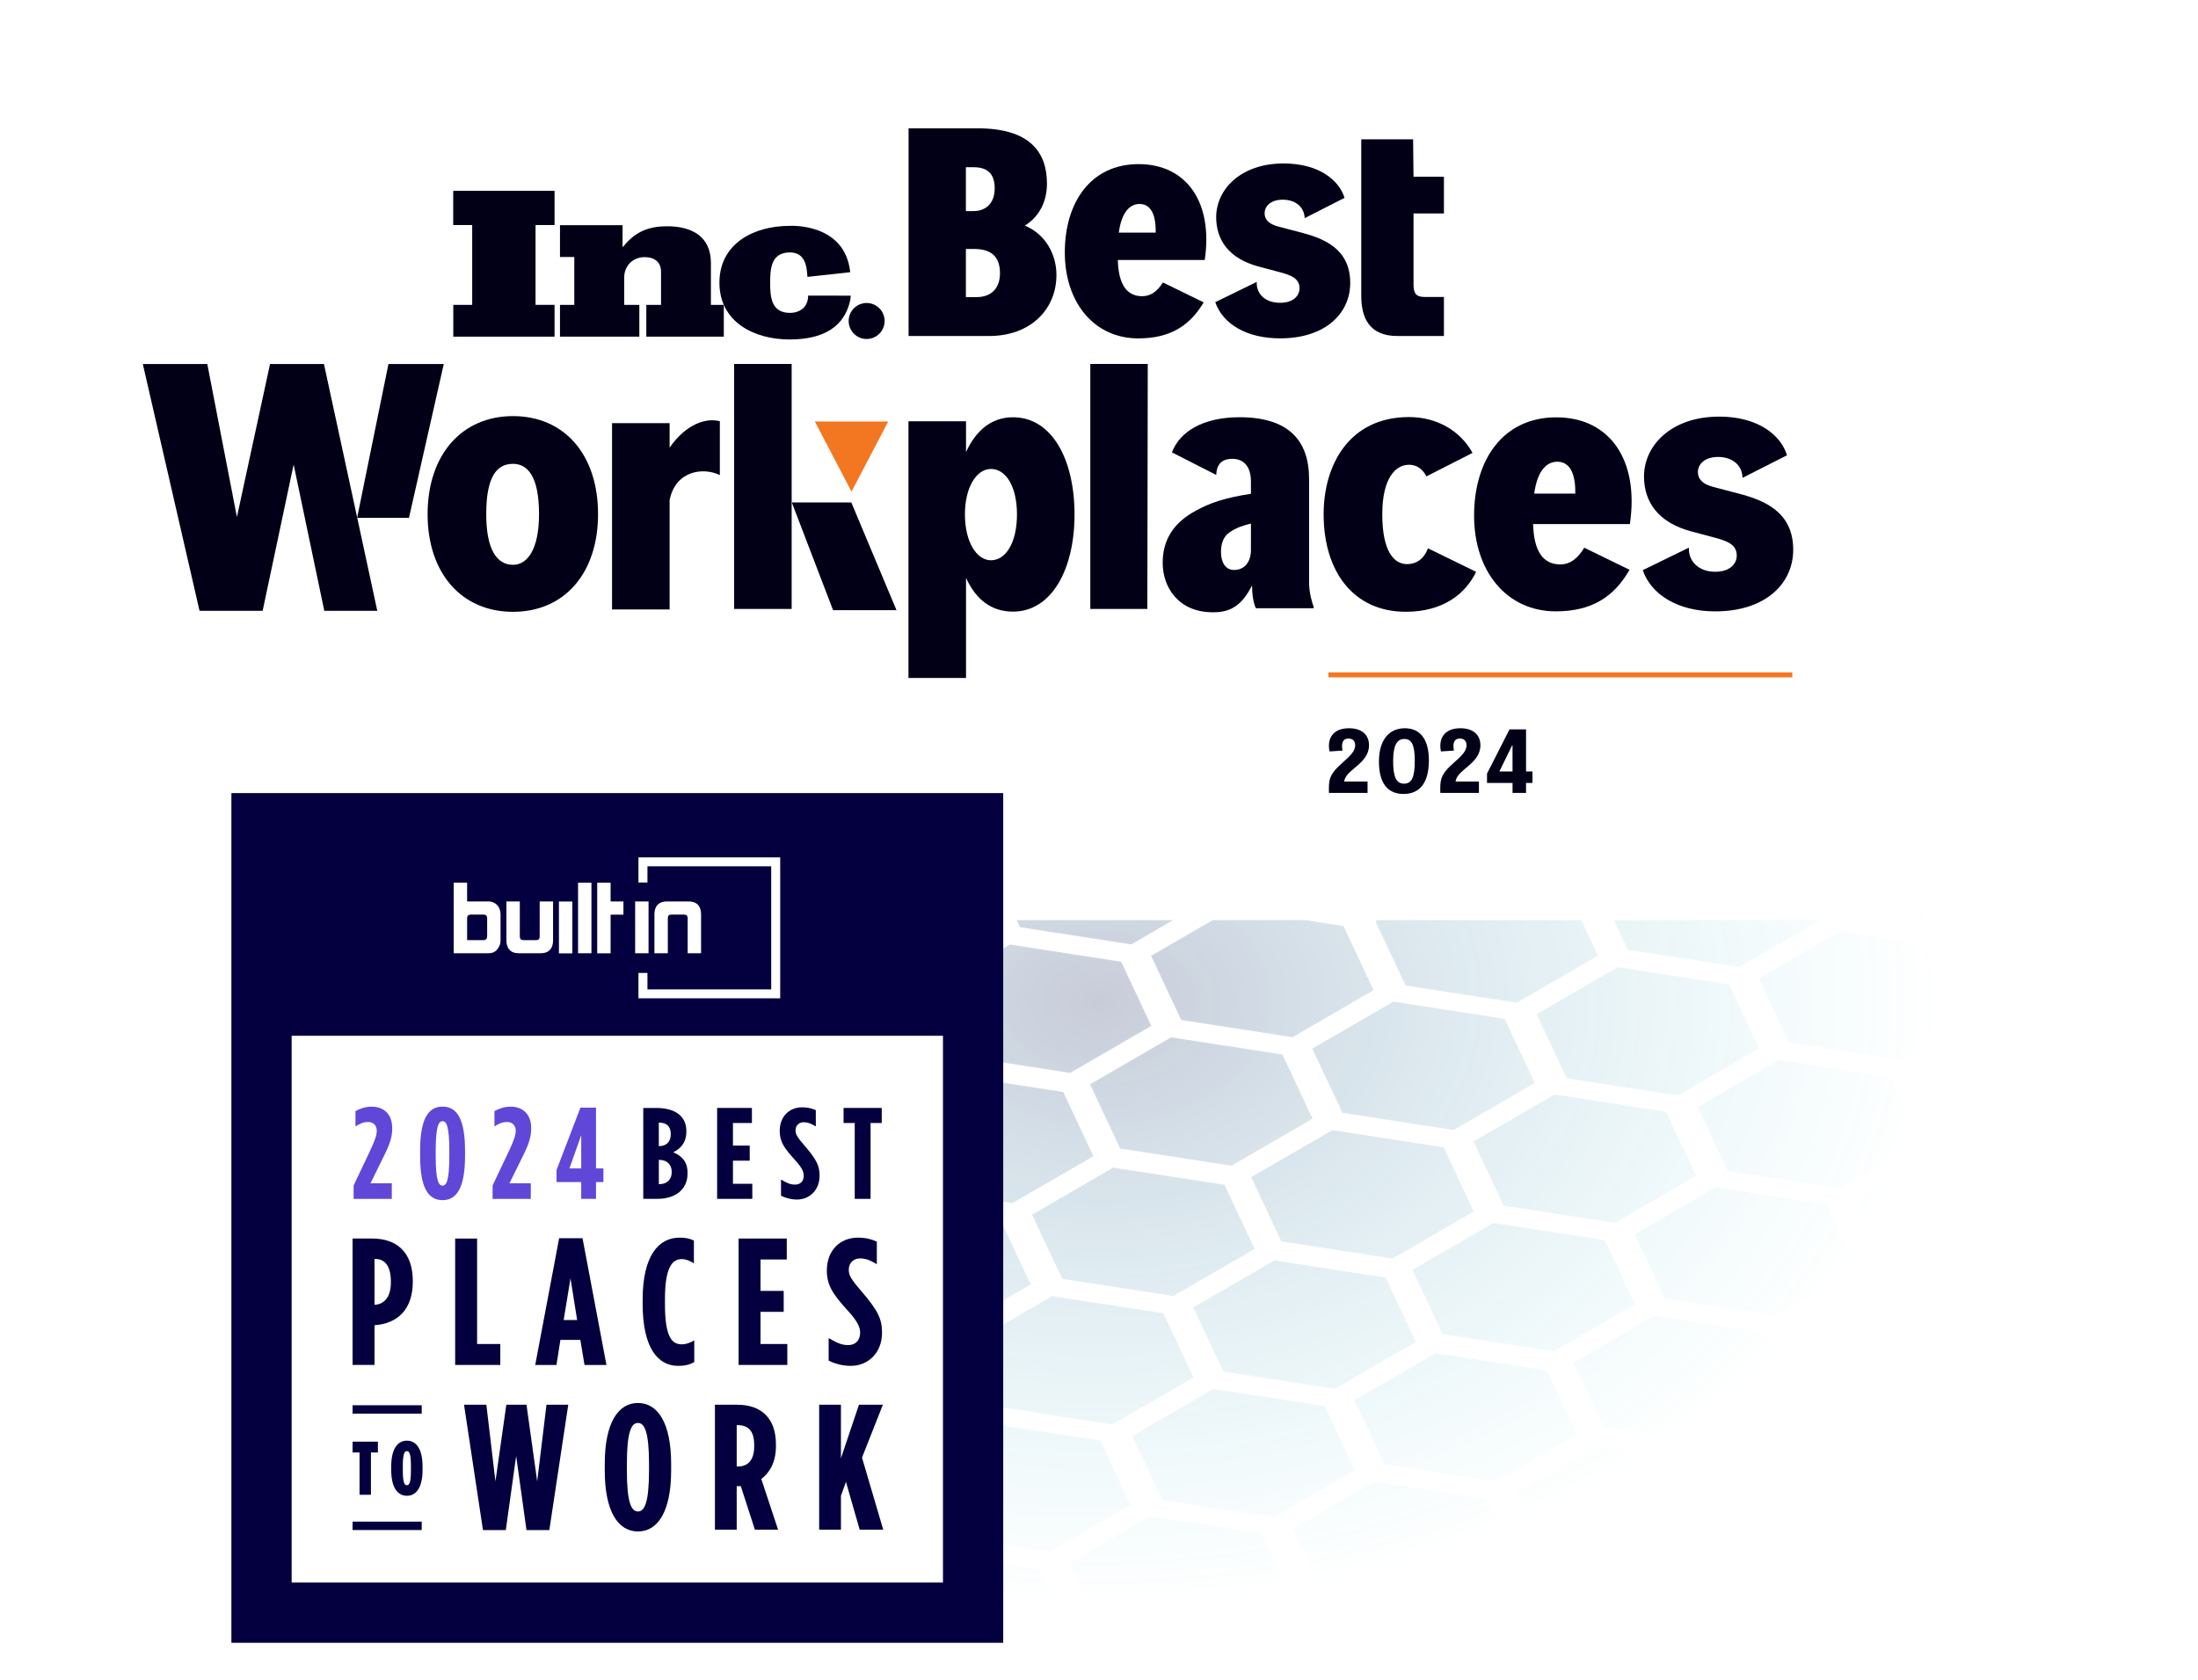
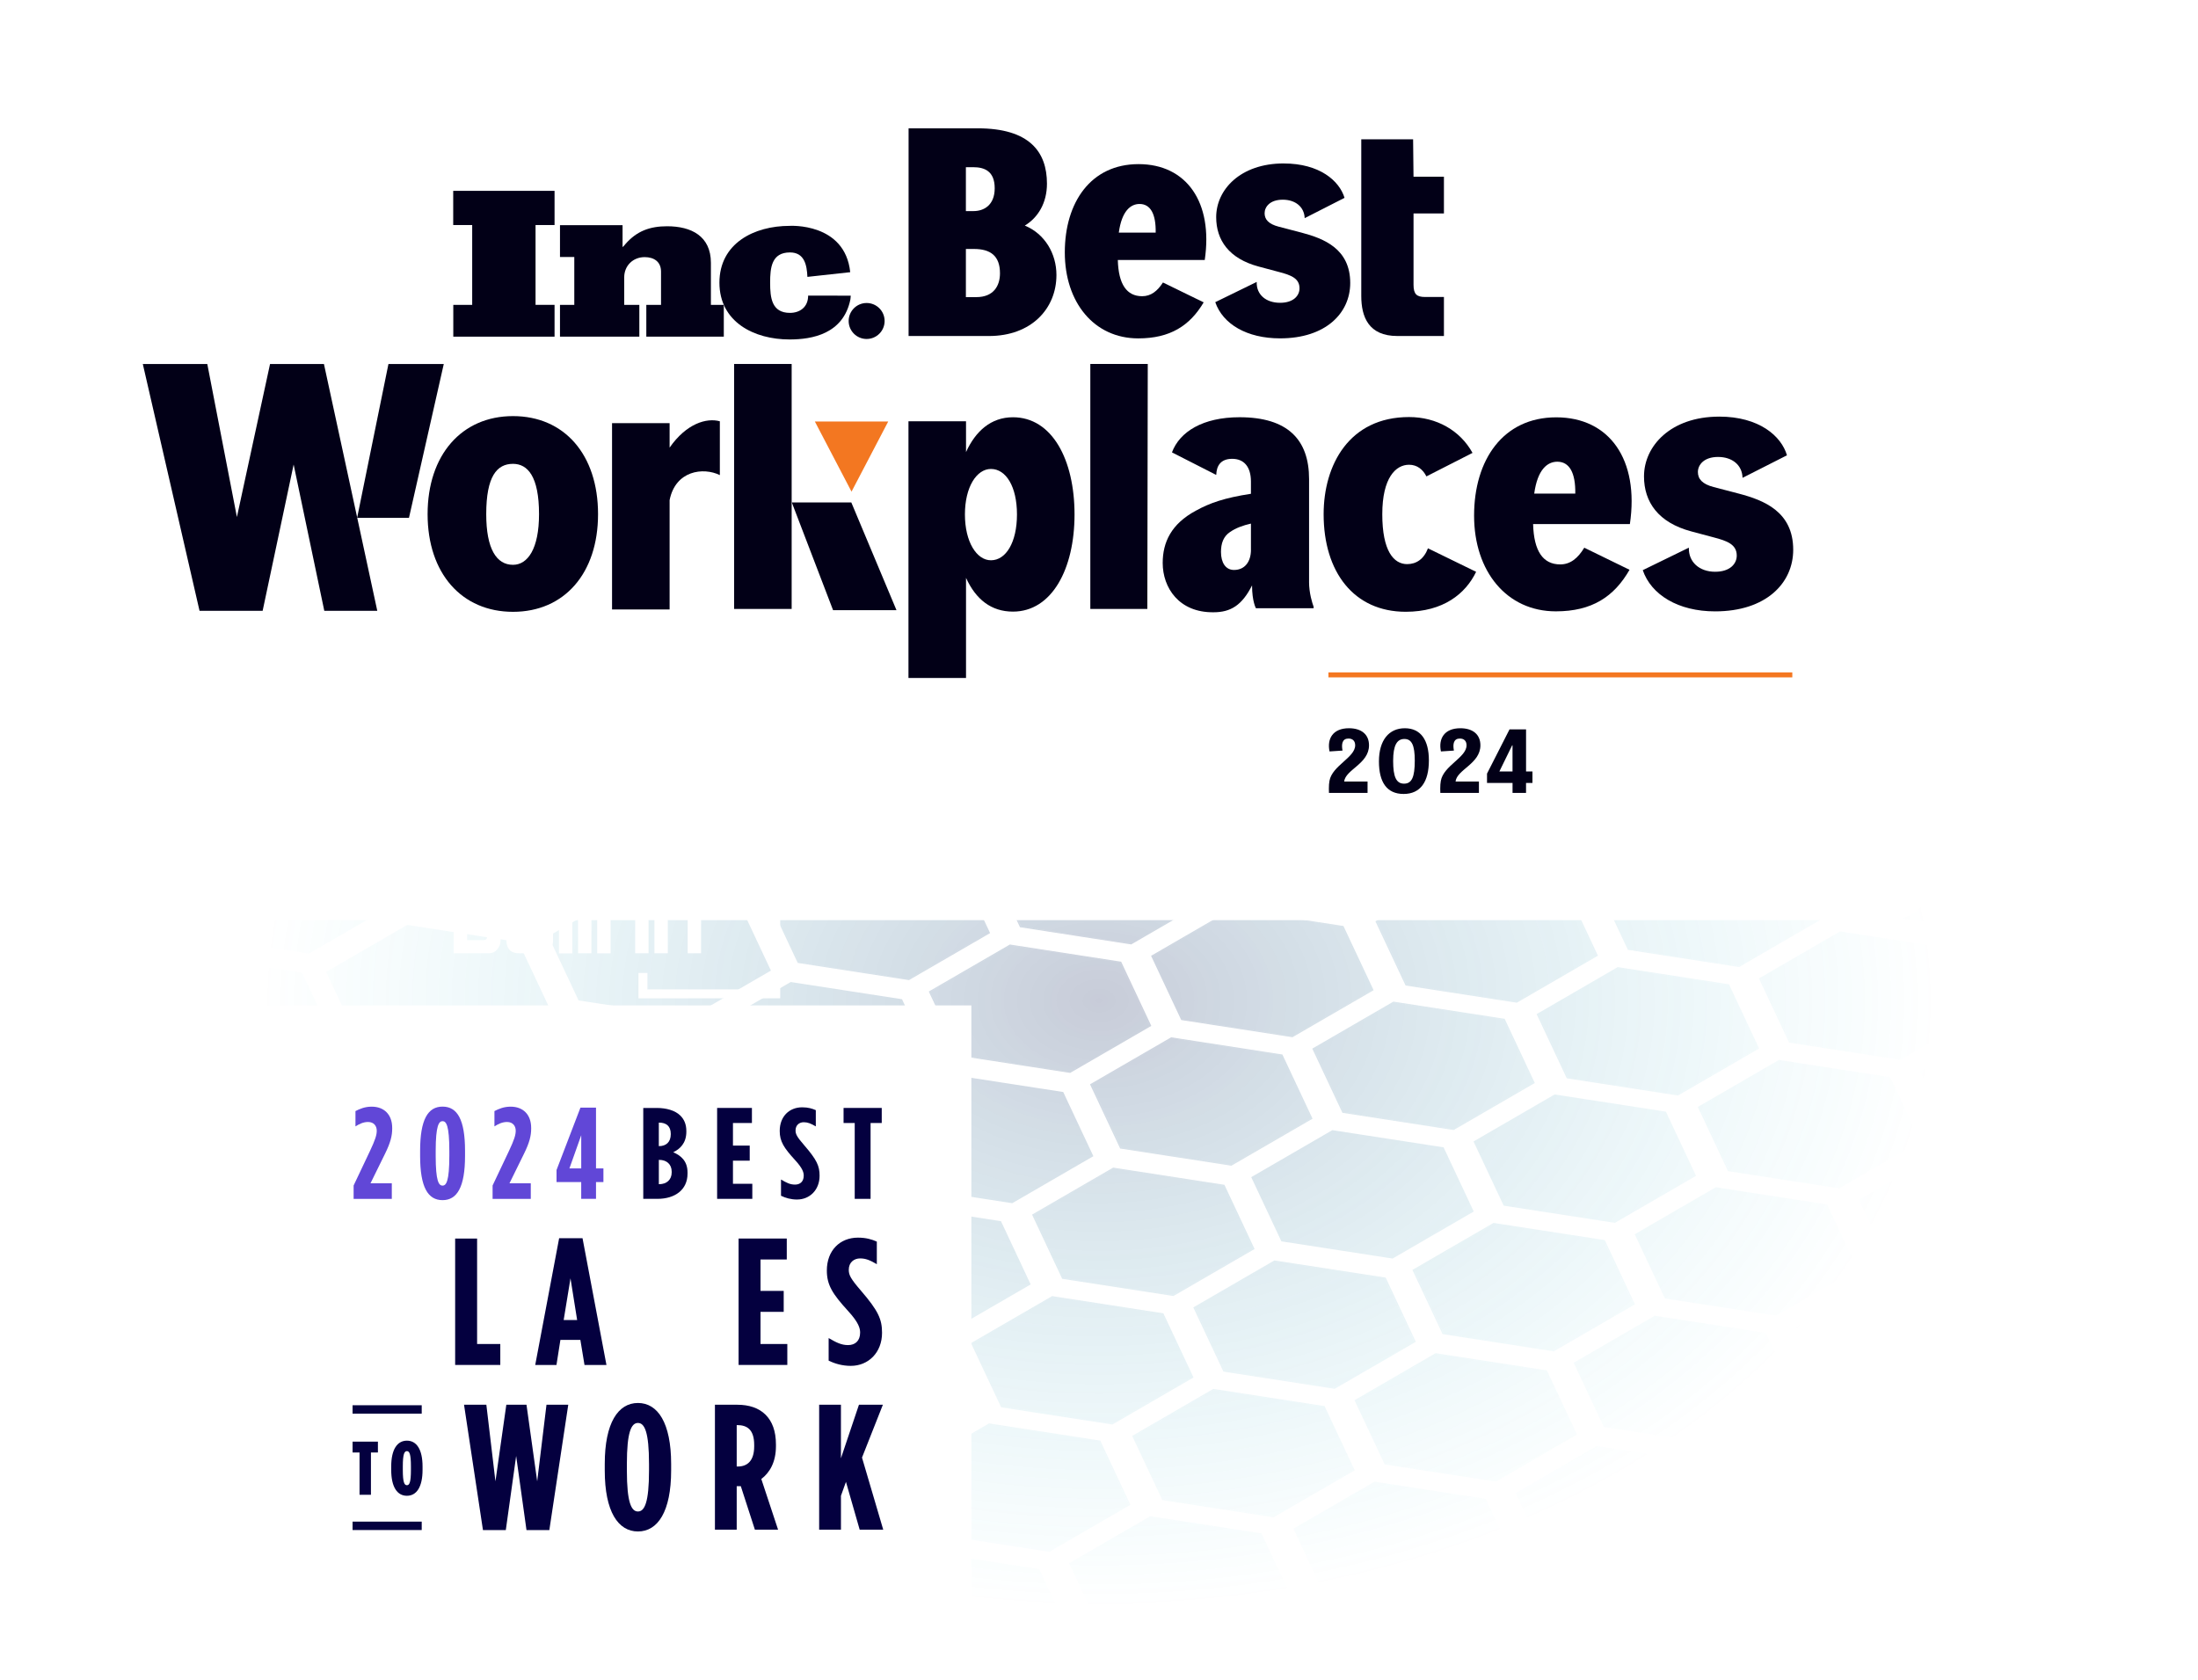
<svg xmlns="http://www.w3.org/2000/svg" width="344" height="263" viewBox="0 0 344 263" fill="none">
  <g clip-path="url(#clip0_17867_581)">
    <path style="mix-blend-mode:hard-light" opacity="0.5" d="M36.478 172.97L41.198 183.017L28.503 190.375L11.093 187.685L6.373 177.637L19.069 170.28L36.478 172.97ZM28.436 190.224L40.941 182.978L36.289 173.076L19.13 170.425L6.625 177.671L11.272 187.573L28.43 190.224M187.117 87.83L174.611 95.076L179.258 104.979L196.417 107.63L208.922 100.384L204.275 90.481L187.117 87.83ZM187.117 87.83L174.611 95.076L179.258 104.979L196.417 107.63L208.922 100.384L204.275 90.481L187.117 87.83ZM204.46 90.376L209.179 100.423L196.489 107.78L179.08 105.09L174.36 95.043L187.05 87.685L204.46 90.376ZM196.417 107.63L208.922 100.384L204.275 90.481L187.117 87.83L174.611 95.076L179.258 104.979L196.417 107.63ZM204.46 90.376L209.179 100.423L196.489 107.78L179.08 105.09L174.36 95.043L187.05 87.685L204.46 90.376ZM196.417 107.63L208.922 100.384L204.275 90.481L187.117 87.83L174.611 95.076L179.258 104.979L196.417 107.63ZM152.331 93.416L139.825 100.662L144.472 110.565L161.631 113.216L174.137 105.97L169.484 96.067L152.325 93.416H152.331ZM152.331 93.416L139.825 100.662L144.472 110.565L161.631 113.216L174.137 105.97L169.484 96.067L152.325 93.416H152.331ZM169.668 95.962L174.388 106.009L161.692 113.366L144.283 110.676L139.563 100.629L152.258 93.272L169.668 95.962ZM161.625 113.216L174.131 105.97L169.478 96.067L152.32 93.416L139.814 100.662L144.461 110.565L161.62 113.216M169.668 95.962L174.388 106.009L161.692 113.366L144.283 110.676L139.563 100.629L152.258 93.272L169.668 95.962ZM161.625 113.216L174.131 105.97L169.478 96.067L152.32 93.416L139.814 100.662L144.461 110.565L161.62 113.216M212.346 102.355L199.841 109.601L204.488 119.504L221.646 122.155L234.152 114.909L229.505 105.006L212.346 102.355ZM212.346 102.355L199.841 109.601L204.488 119.504L221.646 122.155L234.152 114.909L229.505 105.006L212.346 102.355ZM229.689 104.901L234.409 114.948L221.719 122.305L204.309 119.615L199.589 109.568L212.279 102.211L229.689 104.901ZM221.646 122.155L234.152 114.909L229.505 105.006L212.346 102.355L199.841 109.601L204.488 119.504L221.646 122.155ZM229.689 104.901L234.409 114.948L221.719 122.305L204.309 119.615L199.589 109.568L212.279 102.211L229.689 104.901ZM221.646 122.155L234.152 114.909L229.505 105.006L212.346 102.355L199.841 109.601L204.488 119.504L221.646 122.155ZM177.56 107.941L165.055 115.187L169.702 125.09L186.86 127.741L199.366 120.495L194.719 110.593L177.56 107.941ZM177.56 107.941L165.055 115.187L169.702 125.09L186.86 127.741L199.366 120.495L194.719 110.593L177.56 107.941ZM194.903 110.487L199.623 120.534L186.927 127.891L169.517 125.201L164.798 115.154L177.493 107.797L194.903 110.487ZM186.86 127.741L199.366 120.495L194.719 110.593L177.56 107.941L165.055 115.187L169.702 125.09L186.86 127.741ZM194.903 110.487L199.623 120.534L186.927 127.891L169.517 125.201L164.798 115.154L177.493 107.797L194.903 110.487ZM186.86 127.741L199.366 120.495L194.719 110.593L177.56 107.941L165.055 115.187L169.702 125.09L186.86 127.741ZM142.45 113.344L129.945 120.59L134.592 130.492L151.75 133.143L164.256 125.897L159.609 115.995L142.45 113.344ZM142.45 113.344L129.945 120.59L134.592 130.492L151.75 133.143L164.256 125.897L159.609 115.995L142.45 113.344ZM159.793 115.889L164.513 125.936L151.817 133.294L134.408 130.603L129.688 120.556L142.383 113.199L159.793 115.889ZM151.75 133.149L164.256 125.903L159.609 116L142.45 113.349L129.945 120.595L134.592 130.498L151.75 133.149ZM159.793 115.889L164.513 125.936L151.817 133.294L134.408 130.603L129.688 120.556L142.383 113.199L159.793 115.889ZM151.75 133.149L164.256 125.903L159.609 116L142.45 113.349L129.945 120.595L134.592 130.498L151.75 133.149ZM254.924 119.426L259.644 129.473L246.954 136.83L229.544 134.14L224.824 124.093L237.514 116.736L254.924 119.426ZM246.881 136.685L259.387 129.439L254.74 119.537L237.581 116.886L225.075 124.132L229.723 134.034L246.881 136.685ZM254.924 119.426L259.644 129.473L246.954 136.83L229.544 134.14L224.824 124.093L237.514 116.736L254.924 119.426ZM246.881 136.685L259.387 129.439L254.74 119.537L237.581 116.886L225.075 124.132L229.723 134.034L246.881 136.685ZM237.581 116.88L225.075 124.126L229.723 134.029L246.881 136.68L259.387 129.434L254.74 119.531L237.581 116.88ZM237.581 116.88L225.075 124.126L229.723 134.029L246.881 136.68L259.387 129.434L254.74 119.531L237.581 116.88ZM125.002 121.475L129.721 131.522L117.026 138.88L99.616 136.184L94.896 126.137L107.592 118.78L125.002 121.47V121.475ZM116.959 138.735L129.464 131.489L124.812 121.587L107.653 118.936L95.148 126.181L99.795 136.084L116.953 138.735M125.002 121.475L129.721 131.522L117.026 138.88L99.616 136.184L94.896 126.137L107.592 118.78L125.002 121.47V121.475ZM116.959 138.735L129.464 131.489L124.812 121.587L107.653 118.936L95.148 126.181L99.795 136.084L116.953 138.735M107.665 118.93L95.159 126.176L99.806 136.078L116.964 138.729L129.47 131.483L124.817 121.581L107.659 118.93H107.665ZM107.665 118.93L95.159 126.176L99.806 136.078L116.964 138.729L129.47 131.483L124.817 121.581L107.659 118.93H107.665ZM220.132 125.012L224.852 135.059L212.156 142.416L194.747 139.726L190.027 129.679L202.723 122.322L220.132 125.012ZM212.089 142.271L224.595 135.026L219.942 125.123L202.784 122.472L190.278 129.718L194.925 139.62L212.084 142.271M220.132 125.012L224.852 135.059L212.156 142.416L194.747 139.726L190.027 129.679L202.723 122.322L220.132 125.012ZM212.089 142.271L224.595 135.026L219.942 125.123L202.784 122.472L190.278 129.718L194.925 139.62L212.084 142.271M202.79 122.467L190.284 129.712L194.931 139.615L212.089 142.266L224.595 135.02L219.942 125.118L202.784 122.467H202.79ZM202.79 122.467L190.284 129.712L194.931 139.615L212.089 142.266L224.595 135.02L219.942 125.118L202.784 122.467H202.79ZM167.685 127.869L155.18 135.115L159.827 145.017L176.985 147.668L189.491 140.422L184.838 130.52L167.68 127.869H167.685ZM167.685 127.869L155.18 135.115L159.827 145.017L176.985 147.668L189.491 140.422L184.838 130.52L167.68 127.869H167.685ZM185.022 130.414L189.742 140.461L177.047 147.819L159.637 145.129L154.917 135.081L167.613 127.724L185.022 130.414ZM176.979 147.674L189.485 140.428L184.833 130.526L167.674 127.874L155.168 135.12L159.816 145.023L176.974 147.674M185.022 130.414L189.742 140.461L177.047 147.819L159.637 145.129L154.917 135.081L167.613 127.724L185.022 130.414ZM176.979 147.674L189.485 140.428L184.833 130.526L167.674 127.874L155.168 135.12L159.816 145.023L176.974 147.674M280.153 133.951L284.873 143.998L272.183 151.355L254.773 148.665L250.053 138.618L262.743 131.261L280.153 133.951ZM272.11 151.21L284.616 143.965L279.969 134.062L262.81 131.411L250.305 138.657L254.952 148.559L272.11 151.21ZM280.153 133.951L284.873 143.998L272.183 151.355L254.773 148.665L250.053 138.618L262.743 131.261L280.153 133.951ZM272.11 151.21L284.616 143.965L279.969 134.062L262.81 131.411L250.305 138.657L254.952 148.559L272.11 151.21ZM262.81 131.405L250.305 138.651L254.952 148.554L272.11 151.205L284.616 143.959L279.969 134.057L262.81 131.405ZM262.81 131.405L250.305 138.651L254.952 148.554L272.11 151.205L284.616 143.959L279.969 134.057L262.81 131.405ZM132.894 133.455L120.388 140.701L125.035 150.603L142.194 153.254L154.699 146.009L150.052 136.106L132.894 133.455ZM132.894 133.455L120.388 140.701L125.035 150.603L142.194 153.254L154.699 146.009L150.052 136.106L132.894 133.455ZM150.237 136L154.956 146.048L142.261 153.405L124.851 150.715L120.131 140.667L132.827 133.31L150.237 136ZM142.194 153.26L154.699 146.014L150.052 136.112L132.894 133.461L120.388 140.706L125.035 150.609L142.194 153.26ZM150.237 136L154.956 146.048L142.261 153.405L124.851 150.715L120.131 140.667L132.827 133.31L150.237 136ZM142.194 153.26L154.699 146.014L150.052 136.112L132.894 133.461L120.388 140.706L125.035 150.609L142.194 153.26ZM228.025 136.992L215.519 144.237L220.166 154.14L237.324 156.791L249.83 149.545L245.183 139.643L228.025 136.992ZM228.025 136.992L215.519 144.237L220.166 154.14L237.324 156.791L249.83 149.545L245.183 139.643L228.025 136.992ZM245.367 139.537L250.087 149.584L237.391 156.941L219.982 154.251L215.262 144.204L227.958 136.847L245.367 139.537ZM237.319 156.797L249.824 149.551L245.177 139.648L228.019 136.997L215.513 144.243L220.16 154.145L237.319 156.797ZM245.367 139.537L250.087 149.584L237.391 156.941L219.982 154.251L215.262 144.204L227.958 136.847L245.367 139.537ZM237.319 156.797L249.824 149.551L245.177 139.648L228.019 136.997L215.513 144.243L220.16 154.145L237.319 156.797ZM98.594 139.325L86.088 146.571L90.735 156.473L107.894 159.125L120.399 151.879L115.752 141.976L98.594 139.325ZM98.594 139.325L86.088 146.571L90.735 156.473L107.894 159.125L120.399 151.879L115.752 141.976L98.594 139.325ZM115.937 141.87L120.656 151.918L107.961 159.275L90.551 156.585L85.831 146.538L98.527 139.18L115.937 141.87ZM107.894 159.125L120.399 151.879L115.752 141.976L98.594 139.325L86.088 146.571L90.735 156.473L107.894 159.125ZM115.937 141.87L120.656 151.918L107.961 159.275L90.551 156.585L85.831 146.538L98.527 139.18L115.937 141.87ZM107.894 159.125L120.399 151.879L115.752 141.976L98.594 139.325L86.088 146.571L90.735 156.473L107.894 159.125ZM192.915 142.394L180.409 149.64L185.056 159.542L202.214 162.193L214.72 154.947L210.073 145.045L192.915 142.394ZM210.257 144.939L214.977 154.986L202.281 162.344L184.872 159.654L180.152 149.606L192.848 142.249L210.257 144.939ZM202.214 162.199L214.72 154.953L210.073 145.051L192.915 142.4L180.409 149.645L185.056 159.548L202.214 162.199ZM192.915 142.394L180.409 149.64L185.056 159.542L202.214 162.193L214.72 154.947L210.073 145.045L192.915 142.394ZM210.257 144.939L214.977 154.986L202.281 162.344L184.872 159.654L180.152 149.606L192.848 142.249L210.257 144.939ZM202.214 162.199L214.72 154.953L210.073 145.051L192.915 142.4L180.409 149.645L185.056 159.548L202.214 162.199ZM81.145 147.457L85.865 157.504L73.169 164.861L55.759 162.171L51.04 152.124L63.735 144.767L81.145 147.457ZM73.102 164.711L85.608 157.465L80.961 147.562L63.802 144.911L51.297 152.157L55.944 162.06L73.102 164.711ZM81.145 147.457L85.865 157.504L73.169 164.861L55.759 162.171L51.04 152.124L63.735 144.767L81.145 147.457ZM73.102 164.711L85.608 157.465L80.961 147.562L63.802 144.911L51.297 152.157L55.944 162.06L73.102 164.711ZM63.802 144.911L51.297 152.157L55.944 162.06L73.102 164.711L85.608 157.465L80.961 147.562L63.802 144.911ZM63.802 144.911L51.297 152.157L55.944 162.06L73.102 164.711L85.608 157.465L80.961 147.562L63.802 144.911ZM288.045 145.931L275.54 153.176L280.187 163.079L297.345 165.73L309.851 158.484L305.204 148.582L288.045 145.931ZM288.045 145.931L275.54 153.176L280.187 163.079L297.345 165.73L309.851 158.484L305.204 148.582L288.045 145.931ZM305.388 148.476L310.108 158.523L297.418 165.88L280.008 163.19L275.288 153.143L287.978 145.786L305.388 148.476ZM297.339 165.735L309.845 158.49L305.198 148.587L288.04 145.936L275.534 153.182L280.181 163.084L297.339 165.735ZM305.388 148.476L310.108 158.523L297.418 165.88L280.008 163.19L275.288 153.143L287.978 145.786L305.388 148.476ZM297.339 165.735L309.845 158.49L305.198 148.587L288.04 145.936L275.534 153.182L280.181 163.084L297.339 165.735ZM175.466 150.525L180.186 160.573L167.49 167.93L150.08 165.24L145.36 155.193L158.056 147.835L175.466 150.525ZM167.423 167.785L179.929 160.539L175.282 150.637L158.123 147.986L145.617 155.232L150.27 165.134L167.428 167.785M175.466 150.525L180.186 160.573L167.49 167.93L150.08 165.24L145.36 155.193L158.056 147.835L175.466 150.525ZM167.423 167.785L179.929 160.539L175.282 150.637L158.123 147.986L145.617 155.232L150.27 165.134L167.428 167.785M158.123 147.98L145.617 155.226L150.27 165.128L167.428 167.779L179.934 160.534L175.287 150.631L158.129 147.98H158.123ZM158.123 147.98L145.617 155.226L150.27 165.128L167.428 167.779L179.934 160.534L175.287 150.631L158.129 147.98H158.123ZM270.597 154.062L275.316 164.109L262.621 171.466L245.211 168.776L240.491 158.729L253.187 151.372L270.597 154.062ZM262.554 171.322L275.059 164.076L270.407 154.173L253.248 151.522L240.743 158.768L245.39 168.671L262.548 171.322M270.597 154.062L275.316 164.109L262.621 171.466L245.211 168.776L240.491 158.729L253.187 151.372L270.597 154.062ZM262.554 171.322L275.059 164.076L270.407 154.173L253.248 151.522L240.743 158.768L245.39 168.671L262.548 171.322M253.254 151.517L240.748 158.763L245.395 168.665L262.554 171.316L275.059 164.07L270.407 154.168L253.248 151.517H253.254ZM253.254 151.517L240.748 158.763L245.395 168.665L262.554 171.316L275.059 164.07L270.407 154.168L253.248 151.517H253.254ZM141.166 156.396L145.886 166.443L133.19 173.8L115.78 171.11L111.06 161.063L123.756 153.705L141.166 156.396ZM133.123 173.65L145.629 166.404L140.982 156.501L123.823 153.85L111.317 161.096L115.97 170.999L133.128 173.65M141.166 156.396L145.886 166.443L133.19 173.8L115.78 171.11L111.06 161.063L123.756 153.705L141.166 156.396ZM133.123 173.65L145.629 166.404L140.982 156.501L123.823 153.85L111.317 161.096L115.97 170.999L133.128 173.65M123.823 153.85L111.317 161.096L115.97 170.999L133.128 173.65L145.634 166.404L140.987 156.501L123.829 153.85H123.823ZM123.823 153.85L111.317 161.096L115.97 170.999L133.128 173.65L145.634 166.404L140.987 156.501L123.829 153.85H123.823ZM218.144 156.919L205.638 164.165L210.285 174.067L227.444 176.718L239.949 169.473L235.297 159.57L218.138 156.919H218.144ZM218.144 156.919L205.638 164.165L210.285 174.067L227.444 176.718L239.949 169.473L235.297 159.57L218.138 156.919H218.144ZM235.487 159.464L240.206 169.512L227.511 176.869L210.101 174.179L205.381 164.131L218.077 156.774L235.487 159.464ZM227.444 176.724L239.949 169.478L235.297 159.576L218.138 156.925L205.633 164.17L210.28 174.073L227.438 176.724M235.487 159.464L240.206 169.512L227.511 176.869L210.101 174.179L205.381 164.131L218.077 156.774L235.487 159.464ZM227.444 176.724L239.949 169.478L235.297 159.576L218.138 156.925L205.633 164.17L210.28 174.073L227.438 176.724M106.38 161.982L111.1 172.029L98.404 179.386L80.994 176.696L76.275 166.649L88.97 159.292L106.38 161.982ZM98.337 179.236L110.843 171.99L106.196 162.087L89.037 159.436L76.531 166.682L81.179 176.585L98.337 179.236ZM106.38 161.982L111.1 172.029L98.404 179.386L80.994 176.696L76.275 166.649L88.97 159.292L106.38 161.982ZM98.337 179.236L110.843 171.99L106.196 162.087L89.037 159.436L76.531 166.682L81.179 176.585L98.337 179.236ZM89.037 159.436L76.531 166.682L81.179 176.585L98.337 179.236L110.843 171.99L106.196 162.087L89.037 159.436ZM89.037 159.436L76.531 166.682L81.179 176.585L98.337 179.236L110.843 171.99L106.196 162.087L89.037 159.436ZM313.275 160.461L300.769 167.707L305.416 177.609L322.574 180.261L335.08 173.015L330.433 163.112L313.275 160.461ZM330.617 163.006L335.337 173.054L322.647 180.411L305.237 177.721L300.518 167.674L313.208 160.316L330.617 163.006ZM322.574 180.261L335.08 173.015L330.433 163.112L313.275 160.461L300.769 167.707L305.416 177.609L322.574 180.261ZM330.617 163.006L335.337 173.054L322.647 180.411L305.237 177.721L300.518 167.674L313.208 160.316L330.617 163.006ZM322.574 180.261L335.08 173.015L330.433 163.112L313.275 160.461L300.769 167.707L305.416 177.609L322.574 180.261ZM313.275 160.461L300.769 167.707L305.416 177.609L322.574 180.261L335.08 173.015L330.433 163.112L313.275 160.461ZM200.701 165.05L205.42 175.098L192.725 182.455L175.315 179.765L170.595 169.718L183.291 162.36L200.701 165.05ZM192.658 182.31L205.163 175.064L200.511 165.162L183.352 162.511L170.847 169.757L175.494 179.659L192.652 182.31M200.701 165.05L205.42 175.098L192.725 182.455L175.315 179.765L170.595 169.718L183.291 162.36L200.701 165.05ZM192.658 182.31L205.163 175.064L200.511 165.162L183.352 162.511L170.847 169.757L175.494 179.659L192.652 182.31M183.358 162.505L170.852 169.751L175.499 179.653L192.658 182.305L205.163 175.059L200.511 165.156L183.352 162.505H183.358ZM183.358 162.505L170.852 169.751L175.499 179.653L192.658 182.305L205.163 175.059L200.511 165.156L183.352 162.505H183.358ZM71.27 167.384L75.99 177.431L63.294 184.788L45.884 182.098L41.165 172.051L53.86 164.694L71.27 167.384ZM63.227 184.638L75.733 177.392L71.08 167.49L53.922 164.839L41.416 172.085L46.063 181.987L63.221 184.638M71.27 167.384L75.99 177.431L63.294 184.788L45.884 182.098L41.165 172.051L53.86 164.694L71.27 167.384ZM63.227 184.638L75.733 177.392L71.08 167.49L53.922 164.839L41.416 172.085L46.063 181.987L63.221 184.638M53.927 164.839L41.422 172.085L46.069 181.987L63.227 184.638L75.733 177.392L71.08 167.49L53.922 164.839H53.927ZM53.927 164.839L41.422 172.085L46.069 181.987L63.227 184.638L75.733 177.392L71.08 167.49L53.922 164.839H53.927ZM278.489 166.047L265.983 173.293L270.63 183.196L287.788 185.847L300.294 178.601L295.647 168.698L278.489 166.047ZM278.489 166.047L265.983 173.293L270.63 183.196L287.788 185.847L300.294 178.601L295.647 168.698L278.489 166.047ZM295.826 168.593L300.545 178.64L287.85 185.997L270.44 183.307L265.72 173.26L278.416 165.903L295.826 168.593ZM287.783 185.847L300.289 178.601L295.642 168.698L278.483 166.047L265.977 173.293L270.624 183.196L287.783 185.847ZM295.826 168.593L300.545 178.64L287.85 185.997L270.44 183.307L265.72 173.26L278.416 165.903L295.826 168.593ZM287.783 185.847L300.289 178.601L295.642 168.698L278.483 166.047L265.977 173.293L270.624 183.196L287.783 185.847ZM149.058 168.375L136.552 175.621L141.199 185.524L158.358 188.175L170.863 180.929L166.216 171.026L149.058 168.375ZM149.058 168.375L136.552 175.621L141.199 185.524L158.358 188.175L170.863 180.929L166.216 171.026L149.058 168.375ZM166.401 170.921L171.12 180.968L158.425 188.325L141.015 185.635L136.295 175.588L148.991 168.231L166.401 170.921ZM158.358 188.175L170.863 180.929L166.216 171.026L149.058 168.375L136.552 175.621L141.199 185.524L158.358 188.175ZM166.401 170.921L171.12 180.968L158.425 188.325L141.015 185.635L136.295 175.588L148.991 168.231L166.401 170.921ZM158.358 188.175L170.863 180.929L166.216 171.026L149.058 168.375L136.552 175.621L141.199 185.524L158.358 188.175ZM19.141 170.425L6.636 177.671L11.283 187.573L28.441 190.224L40.947 182.978L36.294 173.076L19.136 170.425H19.141ZM19.141 170.425L6.636 177.671L11.283 187.573L28.441 190.224L40.947 182.978L36.294 173.076L19.136 170.425H19.141ZM260.722 173.995L265.441 184.042L252.746 191.399L235.336 188.709L230.616 178.662L243.312 171.305L260.722 173.995ZM252.679 191.249L265.184 184.003L260.537 174.101L243.379 171.45L230.873 178.696L235.52 188.598L252.679 191.249ZM243.379 171.45L230.873 178.696L235.52 188.598L252.679 191.249L265.184 184.003L260.537 174.101L243.379 171.45ZM243.379 171.45L230.873 178.696L235.52 188.598L252.679 191.249L265.184 184.003L260.537 174.101L243.379 171.45ZM260.722 173.995L265.441 184.042L252.746 191.399L235.336 188.709L230.616 178.662L243.312 171.305L260.722 173.995ZM252.679 191.249L265.184 184.003L260.537 174.101L243.379 171.45L230.873 178.696L235.52 188.598L252.679 191.249ZM131.609 176.507L136.329 186.554L123.633 193.911L106.224 191.221L101.504 181.174L114.199 173.817L131.609 176.507ZM123.566 193.761L136.072 186.515L131.425 176.613L114.267 173.962L101.761 181.207L106.408 191.11L123.566 193.761ZM114.267 173.962L101.761 181.207L106.408 191.11L123.566 193.761L136.072 186.515L131.425 176.613L114.267 173.962ZM114.267 173.962L101.761 181.207L106.408 191.11L123.566 193.761L136.072 186.515L131.425 176.613L114.267 173.962ZM131.609 176.507L136.329 186.554L123.633 193.911L106.224 191.221L101.504 181.174L114.199 173.817L131.609 176.507ZM123.566 193.761L136.072 186.515L131.425 176.613L114.267 173.962L101.761 181.207L106.408 191.11L123.566 193.761ZM225.93 179.581L230.65 189.628L217.954 196.986L200.544 194.296L195.825 184.248L208.52 176.891L225.93 179.581ZM217.887 196.835L230.393 189.589L225.746 179.687L208.587 177.036L196.082 184.282L200.734 194.184L217.893 196.835M217.887 196.835L230.393 189.589L225.746 179.687L208.587 177.036L196.082 184.282L200.734 194.184L217.893 196.835M208.587 177.03L196.082 184.276L200.734 194.179L217.893 196.83L230.398 189.584L225.751 179.681L208.593 177.03H208.587ZM208.587 177.03L196.082 184.276L200.734 194.179L217.893 196.83L230.398 189.584L225.751 179.681L208.593 177.03H208.587ZM79.162 179.364L66.656 186.61L71.303 196.512L88.462 199.163L100.968 191.917L96.315 182.015L79.157 179.364H79.162ZM79.162 179.364L66.656 186.61L71.303 196.512L88.462 199.163L100.968 191.917L96.315 182.015L79.157 179.364H79.162ZM96.499 181.909L101.219 191.956L88.523 199.314L71.114 196.624L66.394 186.576L79.09 179.219L96.499 181.909ZM88.456 199.163L100.962 191.917L96.309 182.015L79.151 179.364L66.645 186.61L71.292 196.512L88.451 199.163M96.499 181.909L101.219 191.956L88.523 199.314L71.114 196.624L66.394 186.576L79.09 179.219L96.499 181.909ZM88.456 199.163L100.962 191.917L96.309 182.015L79.151 179.364L66.645 186.61L71.292 196.512L88.451 199.163M321.061 183.118L325.78 193.165L313.085 200.522L295.675 197.832L290.955 187.785L303.651 180.428L321.061 183.118ZM313.018 200.372L325.523 193.126L320.876 183.223L303.718 180.572L291.212 187.818L295.859 197.721L313.018 200.372ZM321.061 183.118L325.78 193.165L313.085 200.522L295.675 197.832L290.955 187.785L303.651 180.428L321.061 183.118ZM313.018 200.372L325.523 193.126L320.876 183.223L303.718 180.572L291.212 187.818L295.859 197.721L313.018 200.372ZM303.718 180.572L291.212 187.818L295.859 197.721L313.018 200.372L325.523 193.126L320.876 183.223L303.718 180.572ZM303.718 180.572L291.212 187.818L295.859 197.721L313.018 200.372L325.523 193.126L320.876 183.223L303.718 180.572ZM191.63 185.446L196.35 195.493L183.654 202.85L166.244 200.16L161.525 190.113L174.22 182.756L191.63 185.446ZM183.587 202.705L196.093 195.46L191.446 185.557L174.287 182.906L161.782 190.152L166.429 200.054L183.587 202.705ZM191.63 185.446L196.35 195.493L183.654 202.85L166.244 200.16L161.525 190.113L174.22 182.756L191.63 185.446ZM183.587 202.705L196.093 195.46L191.446 185.557L174.287 182.906L161.782 190.152L166.429 200.054L183.587 202.705ZM174.287 182.9L161.782 190.146L166.429 200.049L183.587 202.7L196.093 195.454L191.446 185.552L174.287 182.9ZM174.287 182.9L161.782 190.146L166.429 200.049L183.587 202.7L196.093 195.454L191.446 185.552L174.287 182.9ZM61.713 187.495L66.433 197.542L53.737 204.9L36.328 202.21L31.608 192.162L44.304 184.805L61.713 187.495ZM53.67 204.749L66.176 197.503L61.529 187.601L44.371 184.95L31.865 192.196L36.518 202.098L53.676 204.749M61.713 187.495L66.433 197.542L53.737 204.9L36.328 202.21L31.608 192.162L44.304 184.805L61.713 187.495ZM53.67 204.749L66.176 197.503L61.529 187.601L44.371 184.95L31.865 192.196L36.518 202.098L53.676 204.749M44.371 184.95L31.865 192.196L36.518 202.098L53.676 204.749L66.182 197.503L61.535 187.601L44.376 184.95H44.371ZM44.371 184.95L31.865 192.196L36.518 202.098L53.676 204.749L66.182 197.503L61.535 187.601L44.376 184.95H44.371ZM285.951 188.52L290.67 198.567L277.975 205.924L260.565 203.234L255.845 193.187L268.541 185.83L285.951 188.52ZM277.908 205.774L290.414 198.528L285.767 188.626L268.608 185.975L256.102 193.221L260.749 203.123L277.908 205.774ZM285.951 188.52L290.67 198.567L277.975 205.924L260.565 203.234L255.845 193.187L268.541 185.83L285.951 188.52ZM277.908 205.774L290.414 198.528L285.767 188.626L268.608 185.975L256.102 193.221L260.749 203.123L277.908 205.774ZM268.608 185.975L256.102 193.221L260.749 203.123L277.908 205.774L290.414 198.528L285.767 188.626L268.608 185.975ZM268.608 185.975L256.102 193.221L260.749 203.123L277.908 205.774L290.414 198.528L285.767 188.626L268.608 185.975ZM139.501 188.487L126.996 195.732L131.643 205.635L148.801 208.286L161.307 201.04L156.66 191.138L139.501 188.487ZM156.844 191.032L161.564 201.079L148.868 208.436L131.458 205.746L126.739 195.699L139.434 188.342L156.844 191.032ZM148.796 208.286L161.301 201.04L156.654 191.138L139.496 188.487L126.99 195.732L131.637 205.635L148.796 208.286ZM156.844 191.032L139.434 188.342L126.739 195.699L131.458 205.746L148.868 208.436L161.564 201.079L156.844 191.032ZM148.796 208.286L131.637 205.635L126.99 195.732L139.496 188.487L156.654 191.138L161.301 201.04L148.796 208.286ZM251.159 194.106L255.879 204.153L243.183 211.511L225.774 208.815L221.054 198.768L233.75 191.411L251.159 194.101V194.106ZM243.116 211.36L255.622 204.114L250.969 194.212L233.811 191.561L221.305 198.807L225.952 208.709L243.111 211.36M251.159 194.106L255.879 204.153L243.183 211.511L225.774 208.815L221.054 198.768L233.75 191.411L251.159 194.101V194.106ZM243.116 211.36L255.622 204.114L250.969 194.212L233.811 191.561L221.305 198.807L225.952 208.709L243.111 211.36M233.822 191.561L221.316 198.807L225.964 208.709L243.122 211.36L255.628 204.114L250.975 194.212L233.817 191.561H233.822ZM233.822 191.561L221.316 198.807L225.964 208.709L243.122 211.36L255.628 204.114L250.975 194.212L233.817 191.561H233.822ZM104.392 193.889L91.886 201.135L96.533 211.037L113.691 213.688L126.197 206.442L121.55 196.54L104.392 193.889ZM104.392 193.889L91.886 201.135L96.533 211.037L113.691 213.688L126.197 206.442L121.55 196.54L104.392 193.889ZM121.734 196.434L126.454 206.481L113.758 213.839L96.349 211.149L91.629 201.101L104.324 193.744L121.734 196.434ZM113.691 213.694L126.197 206.448L121.55 196.546L104.392 193.895L91.886 201.14L96.533 211.043L113.691 213.694ZM121.734 196.434L126.454 206.481L113.758 213.839L96.349 211.149L91.629 201.101L104.324 193.744L121.734 196.434ZM113.691 213.694L126.197 206.448L121.55 196.546L104.392 193.895L91.886 201.14L96.533 211.043L113.691 213.694ZM216.865 199.971L221.585 210.018L208.889 217.375L191.479 214.685L186.76 204.638L199.455 197.281L216.865 199.971ZM208.816 217.23L221.322 209.985L216.675 200.082L199.517 197.431L187.011 204.677L191.664 214.579L208.822 217.23M216.865 199.971L221.585 210.018L208.889 217.375L191.479 214.685L186.76 204.638L199.455 197.281L216.865 199.971ZM208.816 217.23L221.322 209.985L216.675 200.082L199.517 197.431L187.011 204.677L191.664 214.579L208.822 217.23M199.522 197.426L187.016 204.671L191.669 214.574L208.827 217.225L221.333 209.979L216.686 200.077L199.528 197.426H199.522ZM199.522 197.426L187.016 204.671L191.669 214.574L208.827 217.225L221.333 209.979L216.686 200.077L199.528 197.426H199.522ZM86.943 202.02L91.662 212.068L78.967 219.425L61.557 216.735L56.837 206.687L69.533 199.33L86.943 202.02ZM78.9 219.28L91.405 212.034L86.753 202.132L69.594 199.481L57.089 206.726L61.736 216.629L78.894 219.28M86.943 202.02L91.662 212.068L78.967 219.425L61.557 216.735L56.837 206.687L69.533 199.33L86.943 202.02ZM78.9 219.28L91.405 212.034L86.753 202.132L69.594 199.481L57.089 206.726L61.736 216.629L78.894 219.28M69.6 199.475L57.094 206.721L61.741 216.623L78.9 219.274L91.405 212.029L86.753 202.126L69.594 199.475H69.6ZM69.6 199.475L57.094 206.721L61.741 216.623L78.9 219.274L91.405 212.029L86.753 202.126L69.594 199.475H69.6ZM311.186 203.045L315.905 213.092L303.21 220.45L285.8 217.76L281.08 207.712L293.776 200.355L311.186 203.045ZM303.137 220.299L315.643 213.053L310.99 203.151L293.832 200.5L281.326 207.746L285.973 217.648L303.132 220.299M311.186 203.045L315.905 213.092L303.21 220.45L285.8 217.76L281.08 207.712L293.776 200.355L311.186 203.045ZM303.137 220.299L315.643 213.053L310.99 203.151L293.832 200.5L281.326 207.746L285.973 217.648L303.132 220.299M293.843 200.5L281.337 207.746L285.984 217.648L303.143 220.299L315.648 213.053L310.996 203.151L293.837 200.5H293.843ZM293.843 200.5L281.337 207.746L285.984 217.648L303.143 220.299L315.648 213.053L310.996 203.151L293.837 200.5H293.843ZM164.731 203.012L152.225 210.258L156.872 220.16L174.03 222.811L186.536 215.565L181.889 205.663L164.731 203.012ZM182.073 205.557L186.793 215.604L174.097 222.961L156.688 220.271L151.968 210.224L164.664 202.867L182.073 205.557ZM174.03 222.817L186.536 215.571L181.889 205.668L164.731 203.017L152.225 210.263L156.872 220.166L174.03 222.817ZM182.073 205.557L186.793 215.604L174.097 222.961L156.688 220.271L151.968 210.224L164.664 202.867L182.073 205.557ZM174.03 222.817L186.536 215.571L181.889 205.668L164.731 203.017L152.225 210.263L156.872 220.166L174.03 222.817ZM164.731 203.012L152.225 210.258L156.872 220.16L174.03 222.811L186.536 215.565L181.889 205.663L164.731 203.012ZM259.052 206.086L246.546 213.332L251.193 223.234L268.351 225.885L280.857 218.639L276.21 208.737L259.052 206.086ZM259.052 206.086L246.546 213.332L251.193 223.234L268.351 225.885L280.857 218.639L276.21 208.737L259.052 206.086ZM276.394 208.631L281.114 218.678L268.418 226.036L251.009 223.346L246.289 213.298L258.984 205.941L276.394 208.631ZM268.351 225.885L280.857 218.639L276.21 208.737L259.052 206.086L246.546 213.332L251.193 223.234L268.351 225.885ZM276.394 208.631L281.114 218.678L268.418 226.036L251.009 223.346L246.289 213.298L258.984 205.941L276.394 208.631ZM268.351 225.885L280.857 218.639L276.21 208.737L259.052 206.086L246.546 213.332L251.193 223.234L268.351 225.885ZM129.621 208.414L117.115 215.66L121.762 225.562L138.921 228.213L151.426 220.968L146.774 211.065L129.615 208.414H129.621ZM129.621 208.414L117.115 215.66L121.762 225.562L138.921 228.213L151.426 220.968L146.774 211.065L129.615 208.414H129.621ZM146.963 210.959L151.683 221.006L138.988 228.364L121.578 225.674L116.858 215.626L129.554 208.269L146.963 210.959ZM138.921 228.219L151.426 220.973L146.774 211.071L129.615 208.42L117.109 215.665L121.757 225.568L138.915 228.219M146.963 210.959L151.683 221.006L138.988 228.364L121.578 225.674L116.858 215.626L129.554 208.269L146.963 210.959ZM138.921 228.219L151.426 220.973L146.774 211.071L129.615 208.42L117.109 215.665L121.757 225.568L138.915 228.219M224.752 211.951L212.246 219.196L216.893 229.099L234.051 231.75L246.557 224.504L241.91 214.602L224.752 211.951ZM224.752 211.951L212.246 219.196L216.893 229.099L234.051 231.75L246.557 224.504L241.91 214.602L224.752 211.951ZM242.094 214.496L246.814 224.543L234.118 231.9L216.709 229.21L211.989 219.163L224.684 211.806L242.094 214.496ZM234.051 231.756L246.557 224.51L241.91 214.607L224.752 211.956L212.246 219.202L216.893 229.104L234.051 231.756ZM242.094 214.496L246.814 224.543L234.118 231.9L216.709 229.21L211.989 219.163L224.684 211.806L242.094 214.496ZM234.051 231.756L246.557 224.51L241.91 214.607L224.752 211.956L212.246 219.202L216.893 229.104L234.051 231.756ZM94.835 214L82.329 221.246L86.976 231.148L104.135 233.799L116.64 226.554L111.993 216.651L94.835 214ZM94.835 214L82.329 221.246L86.976 231.148L104.135 233.799L116.64 226.554L111.993 216.651L94.835 214ZM112.178 216.545L116.897 226.593L104.202 233.95L86.792 231.26L82.072 221.213L94.768 213.855L112.178 216.545ZM104.129 233.805L116.635 226.559L111.988 216.657L94.829 214.006L82.324 221.252L86.971 231.154L104.129 233.805ZM112.178 216.545L116.897 226.593L104.202 233.95L86.792 231.26L82.072 221.213L94.768 213.855L112.178 216.545ZM104.129 233.805L116.635 226.559L111.988 216.657L94.829 214.006L82.324 221.252L86.971 231.154L104.129 233.805ZM336.415 217.57L341.135 227.617L328.439 234.975L311.029 232.285L306.31 222.237L319.005 214.88L336.415 217.57ZM328.372 234.824L340.878 227.578L336.231 217.676L319.072 215.025L306.567 222.271L311.214 232.173L328.372 234.824ZM336.415 217.57L341.135 227.617L328.439 234.975L311.029 232.285L306.31 222.237L319.005 214.88L336.415 217.57ZM328.372 234.824L340.878 227.578L336.231 217.676L319.072 215.025L306.567 222.271L311.214 232.173L328.372 234.824ZM319.072 215.025L306.567 222.271L311.214 232.173L328.372 234.824L340.878 227.578L336.231 217.676L319.072 215.025ZM319.072 215.025L306.567 222.271L311.214 232.173L328.372 234.824L340.878 227.578L336.231 217.676L319.072 215.025ZM207.303 220.082L212.022 230.129L199.327 237.486L181.917 234.796L177.197 224.749L189.893 217.392L207.303 220.082ZM199.26 237.342L211.765 230.096L207.118 220.193L189.96 217.542L177.454 224.788L182.101 234.691L199.26 237.342ZM207.303 220.082L212.022 230.129L199.327 237.486L181.917 234.796L177.197 224.749L189.893 217.392L207.303 220.082ZM199.26 237.342L211.765 230.096L207.118 220.193L189.96 217.542L177.454 224.788L182.101 234.691L199.26 237.342ZM189.96 217.537L177.454 224.783L182.101 234.685L199.26 237.336L211.765 230.09L207.118 220.188L189.96 217.537ZM189.96 217.537L177.454 224.783L182.101 234.685L199.26 237.336L211.765 230.09L207.118 220.188L189.96 217.537ZM301.623 223.156L306.343 233.204L293.648 240.561L276.238 237.871L271.518 227.823L284.214 220.466L301.623 223.156ZM293.581 240.41L306.086 233.165L301.439 223.262L284.281 220.611L271.775 227.857L276.428 237.759L293.586 240.41M301.623 223.156L306.343 233.204L293.648 240.561L276.238 237.871L271.518 227.823L284.214 220.466L301.623 223.156ZM293.581 240.41L306.086 233.165L301.439 223.262L284.281 220.611L271.775 227.857L276.428 237.759L293.586 240.41M284.281 220.611L271.775 227.857L276.428 237.759L293.586 240.41L306.092 233.165L301.445 223.262L284.286 220.611H284.281ZM284.281 220.611L271.775 227.857L276.428 237.759L293.586 240.41L306.092 233.165L301.445 223.262L284.286 220.611H284.281ZM154.856 222.939L142.35 230.185L146.997 240.087L164.155 242.738L176.661 235.493L172.014 225.59L154.856 222.939ZM154.856 222.939L142.35 230.185L146.997 240.087L164.155 242.738L176.661 235.493L172.014 225.59L154.856 222.939ZM172.198 225.484L176.918 235.532L164.222 242.889L146.813 240.199L142.093 230.152L154.789 222.794L172.198 225.484ZM164.15 242.744L176.656 235.498L172.008 225.596L154.85 222.945L142.344 230.191L146.991 240.093L164.15 242.744ZM172.198 225.484L176.918 235.532L164.222 242.889L146.813 240.199L142.093 230.152L154.789 222.794L172.198 225.484ZM164.15 242.744L176.656 235.498L172.008 225.596L154.85 222.945L142.344 230.191L146.991 240.093L164.15 242.744ZM267.323 229.021L272.043 239.068L259.348 246.425L241.938 243.735L237.218 233.688L249.914 226.331L267.323 229.021ZM259.281 246.281L271.786 239.035L267.139 229.132L249.981 226.481L237.475 233.727L242.128 243.63L259.286 246.281M267.323 229.021L272.043 239.068L259.348 246.425L241.938 243.735L237.218 233.688L249.914 226.331L267.323 229.021ZM259.281 246.281L271.786 239.035L267.139 229.132L249.981 226.481L237.475 233.727L242.128 243.63L259.286 246.281M249.981 226.476L237.475 233.722L242.128 243.624L259.286 246.275L271.792 239.029L267.145 229.127L249.986 226.476H249.981ZM249.981 226.476L237.475 233.722L242.128 243.624L259.286 246.275L271.792 239.029L267.145 229.127L249.986 226.476H249.981ZM137.407 231.07L142.127 241.118L129.431 248.475L112.021 245.785L107.302 235.738L119.997 228.38L137.407 231.07ZM129.364 248.33L141.87 241.084L137.223 231.182L120.064 228.531L107.558 235.777L112.211 245.679L129.369 248.33M137.407 231.07L142.127 241.118L129.431 248.475L112.021 245.785L107.302 235.738L119.997 228.38L137.407 231.07ZM129.364 248.33L141.87 241.084L137.223 231.182L120.064 228.531L107.558 235.777L112.211 245.679L129.369 248.33M215.195 232.062L202.689 239.308L207.336 249.21L224.495 251.861L237 244.615L232.353 234.713L215.195 232.062ZM215.195 232.062L202.689 239.308L207.336 249.21L224.495 251.861L237 244.615L232.353 234.713L215.195 232.062ZM232.538 234.607L237.257 244.654L224.562 252.012L207.152 249.316L202.432 239.269L215.128 231.911L232.538 234.601V234.607ZM224.495 251.867L237 244.621L232.353 234.718L215.195 232.067L202.689 239.313L207.336 249.216L224.495 251.867ZM232.538 234.607L237.257 244.654L224.562 252.012L207.152 249.316L202.432 239.269L215.128 231.911L232.538 234.601V234.607ZM224.495 251.867L237 244.621L232.353 234.718L215.195 232.067L202.689 239.313L207.336 249.216L224.495 251.867ZM180.085 237.464L167.579 244.71L172.226 254.612L189.385 257.264L201.89 250.018L197.238 240.115L180.079 237.464H180.085ZM180.085 237.464L167.579 244.71L172.226 254.612L189.385 257.264L201.89 250.018L197.238 240.115L180.079 237.464H180.085ZM197.428 240.009L202.147 250.057L189.452 257.414L172.042 254.724L167.322 244.677L180.018 237.319L197.428 240.009ZM189.385 257.269L201.89 250.023L197.238 240.121L180.079 237.47L167.574 244.716L172.221 254.618L189.379 257.269M197.428 240.009L202.147 250.057L189.452 257.414L172.042 254.724L167.322 244.677L180.018 237.319L197.428 240.009ZM189.385 257.269L201.89 250.023L197.238 240.121L180.079 237.47L167.574 244.716L172.221 254.618L189.379 257.269M275.216 241.006L262.71 248.252L267.357 258.155L284.515 260.806L297.021 253.56L292.374 243.657L275.216 241.006ZM275.216 241.006L262.71 248.252L267.357 258.155L284.515 260.806L297.021 253.56L292.374 243.657L275.216 241.006ZM292.558 243.552L297.278 253.599L284.582 260.956L267.173 258.266L262.453 248.219L275.149 240.862L292.558 243.552ZM284.515 260.806L297.021 253.56L292.374 243.657L275.216 241.006L262.71 248.252L267.357 258.155L284.515 260.806ZM292.558 243.552L297.278 253.599L284.582 260.956L267.173 258.266L262.453 248.219L275.149 240.862L292.558 243.552ZM284.515 260.806L297.021 253.56L292.374 243.657L275.216 241.006L262.71 248.252L267.357 258.155L284.515 260.806ZM145.299 243.05L132.793 250.296L137.44 260.199L154.599 262.85L167.104 255.604L162.452 245.701L145.293 243.05H145.299ZM145.299 243.05L132.793 250.296L137.44 260.199L154.599 262.85L167.104 255.604L162.452 245.701L145.293 243.05H145.299ZM162.636 245.596L167.356 255.643L154.66 263L137.25 260.31L132.531 250.263L145.226 242.906L162.636 245.596ZM154.593 262.855L167.099 255.609L162.446 245.707L145.288 243.056L132.782 250.302L137.429 260.204L154.588 262.855M162.636 245.596L167.356 255.643L154.66 263L137.25 260.31L132.531 250.263L145.226 242.906L162.636 245.596ZM154.593 262.855L167.099 255.609L162.446 245.707L145.288 243.056L132.782 250.302L137.429 260.204L154.588 262.855M120.064 228.525L107.558 235.771L112.211 245.674L129.369 248.325L141.875 241.079L137.228 231.176L120.07 228.525H120.064ZM67.986 69.145L55.48 76.391L60.127 86.293L77.285 88.944L89.791 81.698L85.144 71.796L67.986 69.145ZM85.329 71.69L90.048 81.737L77.358 89.094L59.948 86.404L55.229 76.357L67.919 69L85.329 71.69ZM77.285 88.95L89.791 81.704L85.144 71.801L67.986 69.145L55.48 76.391L60.127 86.293L77.285 88.944M85.329 71.69L90.048 81.737L77.358 89.094L59.948 86.404L55.229 76.357L67.919 69L85.329 71.69ZM77.285 88.95L89.791 81.704L85.144 71.801L67.986 69.145L55.48 76.391L60.127 86.293L77.285 88.944M67.986 69.145L55.48 76.391L60.127 86.293L77.285 88.944L89.791 81.698L85.144 71.796L67.986 69.145ZM33.194 74.731L20.689 81.977L25.336 91.879L42.494 94.53L55 87.284L50.353 77.382L33.194 74.731ZM33.194 74.731L20.689 81.977L25.336 91.879L42.494 94.53L55 87.284L50.353 77.382L33.194 74.731ZM50.537 77.276L55.257 87.323L42.561 94.681L25.151 91.991L20.432 81.943L33.127 74.586L50.537 77.276ZM42.494 94.536L55 87.29L50.353 77.388L33.194 74.737L20.689 81.982L25.336 91.885L42.494 94.536ZM50.537 77.276L55.257 87.323L42.561 94.681L25.151 91.991L20.432 81.943L33.127 74.586L50.537 77.276ZM42.494 94.536L55 87.29L50.353 77.388L33.194 74.737L20.689 81.982L25.336 91.885L42.494 94.536ZM93.215 83.675L80.709 90.921L85.356 100.824L102.515 103.475L115.021 96.229L110.373 86.326L93.215 83.675ZM93.215 83.675L80.709 90.921L85.356 100.824L102.515 103.475L115.021 96.229L110.373 86.326L93.215 83.675ZM110.558 86.215L115.277 96.262L102.587 103.62L85.178 100.93L80.458 90.882L93.148 83.525L110.558 86.215ZM102.515 103.475L115.021 96.229L110.373 86.326L93.215 83.675L80.709 90.921L85.356 100.824L102.515 103.475ZM110.558 86.215L115.277 96.262L102.587 103.62L85.178 100.93L80.458 90.882L93.148 83.525L110.558 86.215ZM102.515 103.475L115.021 96.229L110.373 86.326L93.215 83.675L80.709 90.921L85.356 100.824L102.515 103.475ZM75.772 91.807L80.492 101.854L67.796 109.211L50.386 106.521L45.666 96.474L58.362 89.117L75.772 91.807ZM67.729 109.061L80.235 101.815L75.588 91.913L58.429 89.262L45.923 96.507L50.571 106.41L67.729 109.061ZM75.772 91.807L80.492 101.854L67.796 109.211L50.386 106.521L45.666 96.474L58.362 89.117L75.772 91.807ZM67.729 109.061L80.235 101.815L75.588 91.913L58.429 89.262L45.923 96.507L50.571 106.41L67.729 109.061ZM58.429 89.256L45.923 96.502L50.571 106.404L67.729 109.055L80.235 101.81L75.588 91.907L58.429 89.256ZM58.429 89.256L45.923 96.502L50.571 106.404L67.729 109.055L80.235 101.81L75.588 91.907L58.429 89.256ZM40.662 97.209L45.382 107.256L32.686 114.614L15.276 111.924L10.557 101.876L23.252 94.519L40.662 97.209ZM32.619 114.463L45.125 107.217L40.478 97.315L23.319 94.664L10.814 101.91L15.461 111.812L32.619 114.463ZM40.662 97.209L45.382 107.256L32.686 114.614L15.276 111.924L10.557 101.876L23.252 94.519L40.662 97.209ZM32.619 114.463L45.125 107.217L40.478 97.315L23.319 94.664L10.814 101.91L15.461 111.812L32.619 114.463ZM23.319 94.658L10.814 101.904L15.461 111.807L32.619 114.458L45.125 107.212L40.478 97.309L23.319 94.658ZM23.319 94.658L10.814 101.904L15.461 111.807L32.619 114.458L45.125 107.212L40.478 97.309L23.319 94.658ZM118.45 98.201L105.944 105.446L110.591 115.349L127.75 118L140.255 110.754L135.608 100.852L118.45 98.201ZM118.45 98.201L105.944 105.446L110.591 115.349L127.75 118L140.255 110.754L135.608 100.852L118.45 98.201ZM135.793 100.746L140.512 110.793L127.822 118.15L110.413 115.46L105.693 105.413L118.383 98.056L135.793 100.746ZM127.75 118L140.255 110.754L135.608 100.852L118.45 98.201L105.944 105.446L110.591 115.349L127.75 118ZM135.793 100.746L140.512 110.793L127.822 118.15L110.413 115.46L105.693 105.413L118.383 98.056L135.793 100.746ZM127.75 118L140.255 110.754L135.608 100.852L118.45 98.201L105.944 105.446L110.591 115.349L127.75 118ZM83.659 103.787L71.153 111.033L75.8 120.935L92.958 123.586L105.464 116.34L100.811 106.438L83.653 103.787H83.659ZM83.659 103.787L71.153 111.033L75.8 120.935L92.958 123.586L105.464 116.34L100.811 106.438L83.653 103.787H83.659ZM101.001 106.332L105.721 116.379L93.025 123.736L75.615 121.046L70.896 110.999L83.591 103.642L101.001 106.332ZM92.958 123.586L105.464 116.34L100.811 106.438L83.653 103.787L71.147 111.033L75.794 120.935L92.953 123.586M101.001 106.332L105.721 116.379L93.025 123.736L75.615 121.046L70.896 110.999L83.591 103.642L101.001 106.332ZM92.958 123.586L105.464 116.34L100.811 106.438L83.653 103.787L71.147 111.033L75.794 120.935L92.953 123.586M65.891 111.734L70.611 121.782L57.915 129.139L40.506 126.449L35.786 116.401L48.482 109.044L65.891 111.734ZM57.848 128.988L70.354 121.743L65.701 111.84L48.543 109.189L36.037 116.435L40.684 126.337L57.843 128.988M65.891 111.734L70.611 121.782L57.915 129.139L40.506 126.449L35.786 116.401L48.482 109.044L65.891 111.734ZM57.848 128.988L70.354 121.743L65.701 111.84L48.543 109.189L36.037 116.435L40.684 126.337L57.843 128.988M48.554 109.189L36.048 116.435L40.696 126.337L57.854 128.988L70.36 121.743L65.707 111.84L48.549 109.189H48.554ZM48.554 109.189L36.048 116.435L40.696 126.337L57.854 128.988L70.36 121.743L65.707 111.84L48.549 109.189H48.554ZM13.763 114.775L1.257 122.021L5.904 131.923L23.062 134.574L35.568 127.329L30.921 117.426L13.763 114.775ZM13.763 114.775L1.257 122.021L5.904 131.923L23.062 134.574L35.568 127.329L30.921 117.426L13.763 114.775ZM31.105 117.32L35.825 127.368L23.129 134.725L5.72 132.035L1 121.982L13.696 114.625L31.105 117.315V117.32ZM23.062 134.574L35.568 127.329L30.921 117.426L13.763 114.775L1.257 122.021L5.904 131.923L23.062 134.574ZM31.105 117.32L35.825 127.368L23.129 134.725L5.72 132.035L1 121.982L13.696 114.625L31.105 117.315V117.32ZM23.062 134.574L35.568 127.329L30.921 117.426L13.763 114.775L1.257 122.021L5.904 131.923L23.062 134.574ZM91.126 126.259L95.846 136.307L83.15 143.664L65.74 140.974L61.021 130.927L73.716 123.569L91.126 126.259ZM83.083 143.513L95.589 136.268L90.942 126.365L73.784 123.714L61.278 130.96L65.925 140.862L83.083 143.513ZM91.126 126.259L95.846 136.307L83.15 143.664L65.74 140.974L61.021 130.927L73.716 123.569L91.126 126.259ZM83.083 143.513L95.589 136.268L90.942 126.365L73.784 123.714L61.278 130.96L65.925 140.862L83.083 143.513ZM73.784 123.714L61.278 130.96L65.925 140.862L83.083 143.513L95.589 136.268L90.942 126.365L73.784 123.714ZM73.784 123.714L61.278 130.96L65.925 140.862L83.083 143.513L95.589 136.268L90.942 126.365L73.784 123.714ZM56.335 131.845L61.054 141.893L48.359 149.25L30.949 146.56L26.229 136.513L38.925 129.155L56.335 131.845ZM48.292 149.1L60.797 141.854L56.15 131.951L38.992 129.3L26.486 136.546L31.139 146.449L48.297 149.1M56.335 131.845L61.054 141.893L48.359 149.25L30.949 146.56L26.229 136.513L38.925 129.155L56.335 131.845ZM48.292 149.1L60.797 141.854L56.15 131.951L38.992 129.3L26.486 136.546L31.139 146.449L48.297 149.1M38.992 129.3L26.486 136.546L31.139 146.449L48.297 149.1L60.803 141.854L56.156 131.951L38.998 129.3H38.992ZM38.992 129.3L26.486 136.546L31.139 146.449L48.297 149.1L60.803 141.854L56.156 131.951L38.998 129.3H38.992ZM29.927 149.69L17.421 156.936L22.068 166.838L39.227 169.489L51.732 162.243L47.085 152.341L29.927 149.69ZM29.927 149.69L17.421 156.936L22.068 166.838L39.227 169.489L51.732 162.243L47.085 152.341L29.927 149.69ZM47.27 152.235L51.989 162.282L39.294 169.64L21.884 166.95L17.164 156.902L29.86 149.545L47.27 152.235ZM39.221 169.495L51.727 162.249L47.08 152.347L29.921 149.695L17.416 156.941L22.063 166.844L39.221 169.495ZM47.27 152.235L51.989 162.282L39.294 169.64L21.884 166.95L17.164 156.902L29.86 149.545L47.27 152.235ZM39.221 169.495L51.727 162.249L47.08 152.347L29.921 149.695L17.416 156.941L22.063 166.844L39.221 169.495ZM52.855 208.13L57.575 218.177L44.885 225.534L27.475 222.844L22.755 212.797L35.445 205.44L52.855 208.13ZM44.812 225.384L57.318 218.138L52.671 208.236L35.512 205.585L23.006 212.831L27.654 222.733L44.812 225.384ZM52.855 208.13L57.575 218.177L44.885 225.534L27.475 222.844L22.755 212.797L35.445 205.44L52.855 208.13ZM44.812 225.384L57.318 218.138L52.671 208.236L35.512 205.585L23.006 212.831L27.654 222.733L44.812 225.384ZM35.512 205.579L23.006 212.825L27.654 222.727L44.812 225.379L57.318 218.133L52.671 208.23L35.512 205.579ZM35.512 205.579L23.006 212.825L27.654 222.727L44.812 225.379L57.318 218.133L52.671 208.23L35.512 205.579ZM78.084 222.655L82.804 232.702L70.114 240.06L52.704 237.369L47.984 227.322L60.675 219.965L78.084 222.655ZM70.041 239.909L82.547 232.663L77.9 222.761L60.742 220.11L48.236 227.356L52.883 237.258L70.041 239.909ZM78.084 222.655L82.804 232.702L70.114 240.06L52.704 237.369L47.984 227.322L60.675 219.965L78.084 222.655ZM70.041 239.909L82.547 232.663L77.9 222.761L60.742 220.11L48.236 227.356L52.883 237.258L70.041 239.909ZM60.742 220.11L48.236 227.356L52.883 237.258L70.041 239.909L82.547 232.663L77.9 222.761L60.742 220.11ZM60.742 220.11L48.236 227.356L52.883 237.258L70.041 239.909L82.547 232.663L77.9 222.761L60.742 220.11ZM25.956 225.69L13.45 232.936L18.097 242.839L35.255 245.49L47.761 238.244L43.114 228.341L25.956 225.69ZM25.956 225.69L13.45 232.936L18.097 242.839L35.255 245.49L47.761 238.244L43.114 228.341L25.956 225.69ZM43.298 228.241L48.018 238.288L35.322 245.646L17.913 242.956L13.193 232.908L25.889 225.551L43.298 228.241ZM35.25 245.495L47.755 238.249L43.108 228.347L25.95 225.696L13.444 232.942L18.091 242.844L35.25 245.495ZM43.298 228.241L48.018 238.288L35.322 245.646L17.913 242.956L13.193 232.908L25.889 225.551L43.298 228.241ZM35.25 245.495L47.755 238.249L43.108 228.347L25.95 225.696L13.444 232.942L18.091 242.844L35.25 245.495ZM85.976 234.635L73.471 241.881L78.118 251.783L95.276 254.434L107.782 247.188L103.135 237.286L85.976 234.635ZM85.976 234.635L73.471 241.881L78.118 251.783L95.276 254.434L107.782 247.188L103.135 237.286L85.976 234.635ZM103.319 237.18L108.039 247.227L95.349 254.585L77.939 251.895L73.219 241.847L85.909 234.49L103.319 237.18ZM95.27 254.434L107.776 247.188L103.129 237.286L85.971 234.635L73.465 241.881L78.112 251.783L95.27 254.434ZM103.319 237.18L108.039 247.227L95.349 254.585L77.939 251.895L73.219 241.847L85.909 234.49L103.319 237.18ZM95.27 254.434L107.776 247.188L103.129 237.286L85.971 234.635L73.465 241.881L78.112 251.783L95.27 254.434ZM68.528 242.766L73.247 252.814L60.552 260.171L43.142 257.481L38.422 247.433L51.118 240.076L68.528 242.766ZM60.485 260.02L72.99 252.775L68.338 242.872L51.179 240.221L38.674 247.467L43.321 257.369L60.479 260.02M68.528 242.766L73.247 252.814L60.552 260.171L43.142 257.481L38.422 247.433L51.118 240.076L68.528 242.766ZM60.485 260.02L72.99 252.775L68.338 242.872L51.179 240.221L38.674 247.467L43.321 257.369L60.479 260.02M51.185 240.221L38.679 247.467L43.326 257.369L60.485 260.02L72.99 252.775L68.338 242.872L51.179 240.221H51.185ZM51.185 240.221L38.679 247.467L43.326 257.369L60.485 260.02L72.99 252.775L68.338 242.872L51.179 240.221H51.185ZM238.609 84.104L243.329 94.152L230.633 101.509L213.223 98.819L208.504 88.772L221.199 81.414L238.609 84.104ZM230.566 101.364L243.072 94.118L238.419 84.216L221.261 81.565L208.755 88.811L213.402 98.713L230.56 101.364M308.505 73.121L313.224 83.169L300.529 90.526L283.119 87.836L278.399 77.789L291.095 70.431L308.505 73.121ZM300.462 90.376L312.967 83.13L308.32 73.227L291.162 70.576L278.656 77.822L283.303 87.724L300.462 90.376ZM308.505 73.121L313.224 83.169L300.529 90.526L283.119 87.836L278.399 77.789L291.095 70.431L308.505 73.121ZM300.462 90.376L312.967 83.13L308.32 73.227L291.162 70.576L278.656 77.822L283.303 87.724L300.462 90.376ZM291.162 70.571L278.656 77.816L283.303 87.719L300.462 90.37L312.967 83.124L308.32 73.222L291.162 70.571ZM291.162 70.571L278.656 77.816L283.303 87.719L300.462 90.37L312.967 83.124L308.32 73.222L291.162 70.571ZM273.4 78.518L278.12 88.565L265.424 95.923L248.015 93.233L243.295 83.185L255.991 75.828L273.4 78.518ZM265.352 95.778L277.858 88.532L273.205 78.629L256.047 75.978L243.541 83.224L248.188 93.127L265.346 95.778M273.4 78.518L278.12 88.565L265.424 95.923L248.015 93.233L243.295 83.185L255.991 75.828L273.4 78.518ZM265.352 95.778L277.858 88.532L273.205 78.629L256.047 75.978L243.541 83.224L248.188 93.127L265.346 95.778M256.058 75.973L243.552 83.219L248.199 93.121L265.357 95.772L277.863 88.526L273.211 78.624L256.052 75.973H256.058ZM256.058 75.973L243.552 83.219L248.199 93.121L265.357 95.772L277.863 88.526L273.211 78.624L256.052 75.973H256.058ZM221.266 81.559L208.76 88.805L213.408 98.707L230.566 101.358L243.072 94.113L238.419 84.21L221.261 81.559H221.266ZM221.266 81.559L208.76 88.805L213.408 98.707L230.566 101.358L243.072 94.113L238.419 84.21L221.261 81.559H221.266ZM333.74 87.647L338.459 97.694L325.764 105.051L308.354 102.361L303.634 92.314L316.33 84.956L333.74 87.647ZM325.697 104.901L338.202 97.655L333.555 87.752L316.397 85.101L303.891 92.347L308.538 102.25L325.697 104.901ZM316.397 85.101L303.891 92.347L308.538 102.25L325.697 104.901L338.202 97.655L333.555 87.752L316.397 85.101ZM316.397 85.101L303.891 92.347L308.538 102.25L325.697 104.901L338.202 97.655L333.555 87.752L316.397 85.101ZM333.74 87.647L338.459 97.694L325.764 105.051L308.354 102.361L303.634 92.314L316.33 84.956L333.74 87.647ZM325.697 104.901L338.202 97.655L333.555 87.752L316.397 85.101L303.891 92.347L308.538 102.25L325.697 104.901ZM281.287 90.504L268.781 97.749L273.428 107.652L290.587 110.303L303.092 103.057L298.44 93.155L281.281 90.504H281.287ZM281.287 90.504L268.781 97.749L273.428 107.652L290.587 110.303L303.092 103.057L298.44 93.155L281.281 90.504H281.287ZM298.63 93.049L303.349 103.096L290.654 110.453L273.244 107.763L268.524 97.716L281.22 90.359L298.63 93.049ZM290.587 110.303L303.092 103.057L298.44 93.155L281.281 90.504L268.776 97.749L273.423 107.652L290.581 110.303M298.63 93.049L303.349 103.096L290.654 110.453L273.244 107.763L268.524 97.716L281.22 90.359L298.63 93.049ZM290.587 110.303L303.092 103.057L298.44 93.155L281.281 90.504L268.776 97.749L273.423 107.652L290.581 110.303M263.838 98.635L268.558 108.682L255.862 116.039L238.453 113.349L233.733 103.302L246.428 95.945L263.838 98.635ZM255.795 115.889L268.301 108.643L263.654 98.741L246.495 96.09L233.99 103.336L238.642 113.238L255.801 115.889M263.838 98.635L268.558 108.682L255.862 116.039L238.453 113.349L233.733 103.302L246.428 95.945L263.838 98.635ZM255.795 115.889L268.301 108.643L263.654 98.741L246.495 96.09L233.99 103.336L238.642 113.238L255.801 115.889M246.501 96.09L233.995 103.336L238.648 113.238L255.806 115.889L268.312 108.643L263.665 98.741L246.507 96.09H246.501ZM246.501 96.09L233.995 103.336L238.648 113.238L255.806 115.889L268.312 108.643L263.665 98.741L246.507 96.09H246.501ZM306.522 105.029L294.016 112.274L298.663 122.177L315.822 124.828L328.327 117.582L323.68 107.68L306.522 105.029ZM306.522 105.029L294.016 112.274L298.663 122.177L315.822 124.828L328.327 117.582L323.68 107.68L306.522 105.029ZM323.865 107.574L328.584 117.621L315.889 124.978L298.479 122.288L293.759 112.241L306.455 104.884L323.865 107.574ZM315.816 124.828L328.322 117.582L323.675 107.68L306.516 105.029L294.011 112.274L298.658 122.177L315.816 124.828ZM323.865 107.574L328.584 117.621L315.889 124.978L298.479 122.288L293.759 112.241L306.455 104.884L323.865 107.574ZM315.816 124.828L328.322 117.582L323.675 107.68L306.516 105.029L294.011 112.274L298.658 122.177L315.816 124.828ZM289.073 113.16L293.793 123.207L281.097 130.564L263.687 127.874L258.968 117.827L271.663 110.47L289.073 113.16ZM281.03 130.414L293.536 123.168L288.883 113.266L271.725 110.615L259.219 117.861L263.866 127.763L281.025 130.414M289.073 113.16L293.793 123.207L281.097 130.564L263.687 127.874L258.968 117.827L271.663 110.47L289.073 113.16ZM281.03 130.414L293.536 123.168L288.883 113.266L271.725 110.615L259.219 117.861L263.866 127.763L281.025 130.414M271.73 110.615L259.225 117.861L263.872 127.763L281.03 130.414L293.536 123.168L288.883 113.266L271.725 110.615H271.73ZM271.73 110.615L259.225 117.861L263.872 127.763L281.03 130.414L293.536 123.168L288.883 113.266L271.725 110.615H271.73ZM296.96 125.14L284.454 132.386L289.101 142.288L306.259 144.939L318.765 137.693L314.118 127.791L296.96 125.14ZM296.96 125.14L284.454 132.386L289.101 142.288L306.259 144.939L318.765 137.693L314.118 127.791L296.96 125.14ZM314.302 127.685L319.022 137.732L306.326 145.09L288.917 142.4L284.197 132.352L296.893 124.995L314.302 127.685ZM306.259 144.939L318.765 137.693L314.118 127.791L296.96 125.14L284.454 132.386L289.101 142.288L306.259 144.939ZM314.302 127.685L319.022 137.732L306.326 145.09L288.917 142.4L284.197 132.352L296.893 124.995L314.302 127.685ZM306.259 144.939L318.765 137.693L314.118 127.791L296.96 125.14L284.454 132.386L289.101 142.288L306.259 144.939ZM331.489 159.464L343.994 152.218L339.347 142.316L322.189 139.665L309.683 146.911L314.336 156.813L331.494 159.464M331.489 159.464L343.994 152.218L339.347 142.316L322.189 139.665L309.683 146.911L314.336 156.813L331.494 159.464M322.195 139.665L309.689 146.911L314.341 156.813L331.5 159.464L344.006 152.218L339.359 142.316L322.2 139.665H322.195ZM326.495 238.606L331.215 248.653L318.519 256.01L301.11 253.32L296.39 243.273L309.086 235.916L326.495 238.606ZM318.452 255.86L330.958 248.614L326.311 238.712L309.153 236.061L296.647 243.307L301.294 253.209L318.452 255.86ZM326.495 238.606L331.215 248.653L318.519 256.01L301.11 253.32L296.39 243.273L309.086 235.916L326.495 238.606ZM318.452 255.86L330.958 248.614L326.311 238.712L309.153 236.061L296.647 243.307L301.294 253.209L318.452 255.86ZM309.153 236.061L296.647 243.307L301.294 253.209L318.452 255.86L330.958 248.614L326.311 238.712L309.153 236.061ZM309.153 236.061L296.647 243.307L301.294 253.209L318.452 255.86L330.958 248.614L326.311 238.712L309.153 236.061Z" fill="url(#paint0_radial_17867_581)" />
  </g>
  <g filter="url(#filter0_d_17867_581)">
    <path d="M295.731 0.336H7.269C3.44 0.336 0.336 3.442 0.336 7.273V137.083C0.336 140.914 3.44 144.019 7.269 144.019H295.731C299.56 144.019 302.664 140.914 302.664 137.083V7.273C302.664 3.442 299.56 0.336 295.731 0.336Z" fill="white" />
  </g>
  <path d="M70.943 52.694V47.719H73.901V35.222H70.93V29.871H86.791V35.222H83.816V47.715H86.791V52.694H70.943Z" fill="#020017" />
  <path d="M101.152 52.694V47.722H103.455V42.515C103.455 40.947 102.333 40.245 100.893 40.245C99.07 40.245 97.693 41.588 97.693 43.412V47.722H100.06V52.694H87.641V47.722H89.88V40.224H87.641V35.246H97.435V38.679C97.596 38.552 97.754 38.36 97.881 38.199C99.674 36.15 101.722 35.414 104.412 35.414C108.189 35.414 111.261 36.949 111.261 41.142V47.722H113.279V52.694H101.148" fill="#020017" />
  <path d="M133.065 42.602L126.363 43.337C126.283 41.48 125.9 39.511 123.634 39.511C120.753 39.511 120.531 41.913 120.531 44.218V44.265C120.531 46.569 120.756 48.971 123.634 48.971C125.144 48.971 126.477 48.104 126.477 46.27H126.696L133.149 46.277L133.095 46.855C131.994 52.283 127.095 53.133 123.57 53.133C118.033 53.133 112.594 50.412 112.594 44.234V44.251C112.594 38.074 118.033 35.353 123.57 35.353C123.57 35.353 132.246 34.792 133.065 42.602Z" fill="#020017" />
  <path d="M138.448 50.241C138.448 51.796 137.189 53.056 135.634 53.056C134.079 53.056 132.82 51.796 132.82 50.241C132.82 48.685 134.079 47.426 135.634 47.426C137.189 47.426 138.448 48.685 138.448 50.241Z" fill="#020017" />
  <path d="M142.199 52.59V20.086H153.034C161.125 20.086 163.855 23.778 163.855 28.743C163.855 31.783 162.452 34.057 160.39 35.31C163.54 36.606 165.339 39.714 165.339 43.039C165.339 48.327 161.394 52.593 154.773 52.593H142.195L142.199 52.59ZM152.325 26.169H151.167V33.039H152.376C153.947 33.039 155.676 32.145 155.676 29.465C155.676 26.784 154.071 26.169 152.325 26.169ZM152.789 46.506C155.535 46.506 156.502 44.702 156.502 42.777C156.502 40.046 155.021 38.968 152.426 38.968H151.167V46.506H152.789Z" fill="#020017" />
  <path d="M225.984 33.4V27.656H221.223L221.159 21.801H213.047V46.326C213.047 49.588 214.185 52.591 218.688 52.591H225.984V46.484H223.036C221.743 46.484 221.226 46.071 221.226 44.569V33.407H225.987L225.984 33.4Z" fill="#020017" />
  <path d="M200.906 25.582C194.104 25.582 190.34 29.707 190.34 33.987C190.34 37.595 192.348 40.483 196.988 41.72L200.08 42.546C202.088 43.06 203.381 43.577 203.381 45.126C203.381 46.261 202.454 47.393 200.339 47.393C198.113 47.393 196.615 46.103 196.682 44.128L190.195 47.296C191.387 50.736 195.144 52.96 200.342 52.96C207.507 52.96 211.318 48.989 211.318 44.296C211.318 38.935 207.195 37.336 203.69 36.409L200.134 35.482C198.536 35.068 197.918 34.346 197.918 33.369C197.918 32.391 198.744 31.256 200.755 31.256C202.766 31.256 204.129 32.408 204.19 34.145L210.428 30.967C209.619 28.293 206.513 25.585 200.909 25.585L200.906 25.582Z" fill="#020017" />
  <path d="M178.759 46.363C176.338 46.363 175.049 44.506 174.945 40.693H188.55C189.89 31.616 185.663 25.688 178.192 25.688C170.721 25.688 166.648 31.67 166.648 39.507C166.648 47.344 171.235 52.964 178.142 52.964C183.124 52.964 186.217 50.986 188.382 47.324L182.009 44.214C181.143 45.564 180.123 46.363 178.759 46.363ZM178.346 31.926C180.049 31.926 180.922 33.471 180.871 36.41H175.1C175.563 33.007 176.956 31.926 178.346 31.926Z" fill="#020017" />
  <path d="M151.188 70.761C152.679 67.489 155.09 65.309 158.531 65.309C164.669 65.309 168.171 71.966 168.171 80.519C168.171 89.072 164.615 95.73 158.531 95.73C155.147 95.73 152.736 93.835 151.188 90.449V106.113H142.18V65.937H151.188V70.761ZM155.09 73.401C152.854 73.401 151.017 76.213 151.017 80.519C151.017 84.826 152.854 87.694 155.09 87.694C157.443 87.694 159.162 84.883 159.162 80.519C159.162 76.156 157.44 73.401 155.09 73.401Z" fill="#020017" />
  <path d="M123.899 95.311H114.891V56.969H123.899V95.311Z" fill="#020017" />
  <path d="M93.598 80.474C93.598 89.739 88.32 95.762 80.288 95.762C72.257 95.762 66.922 89.739 66.922 80.474C66.922 71.209 72.257 65.129 80.288 65.129C88.32 65.129 93.598 71.152 93.598 80.474ZM84.361 80.474C84.361 74.568 82.582 72.6 80.285 72.6C77.76 72.6 76.098 74.568 76.098 80.474C76.098 85.916 77.703 88.405 80.285 88.405C82.582 88.405 84.361 85.916 84.361 80.474Z" fill="#020017" />
  <path d="M179.565 95.311H170.641V56.969H179.632L179.565 95.311Z" fill="#020017" />
  <path d="M133.236 78.644L140.304 95.501H130.379L123.922 78.644H133.236Z" fill="#020017" />
  <path d="M104.798 70.058V66.232H95.789V95.394H104.798V78.278C105.717 73.643 110.062 73.092 112.661 74.362V65.94C110.596 65.362 107.427 66.279 104.798 70.062V70.058Z" fill="#020017" />
  <path d="M204.878 91.06V74.983C204.878 68.818 201.54 65.305 193.996 65.305C188.271 65.305 184.621 67.569 183.419 70.807L190.302 74.314C190.302 74.314 190.353 74.307 190.353 74.291C190.4 72.93 191.024 71.815 192.844 71.815C194.664 71.815 195.779 73.024 195.779 75.386V77.287C191.635 77.922 189.335 78.728 187.15 79.937C183.292 82.01 181.969 84.892 181.969 88.117C181.969 91.977 184.504 95.89 189.913 95.833C192.619 95.833 194.382 94.735 195.953 91.627C195.953 94.14 196.558 95.198 196.558 95.198H205.589V94.97C205.381 94.402 204.874 92.84 204.874 91.06H204.878ZM195.782 86.041C195.782 87.942 194.805 89.209 193.133 89.209C191.81 89.209 191.091 88.057 191.091 86.387C191.091 85.064 191.464 83.969 192.498 83.276C193.418 82.642 194.513 82.239 195.779 81.953V86.041H195.782Z" fill="#020017" />
  <path d="M220.237 88.298C218.115 88.298 216.336 86.232 216.336 80.491C216.336 74.75 218.458 72.742 220.526 72.742C221.795 72.742 222.699 73.487 223.243 74.566L230.458 70.887C228.527 67.38 224.834 65.277 220.526 65.277C211.175 65.277 207.156 72.738 207.156 80.488C207.156 89.501 211.86 95.755 220.009 95.755C225.882 95.755 229.374 92.93 231.022 89.501L223.484 85.822C222.846 87.522 221.644 88.295 220.241 88.295L220.237 88.298Z" fill="#020017" />
  <path d="M269.058 65.21C261.487 65.21 257.296 69.802 257.296 74.566C257.296 78.583 259.532 81.798 264.696 83.175L268.138 84.093C270.374 84.667 271.811 85.241 271.811 86.965C271.811 88.228 270.777 89.491 268.427 89.491C265.949 89.491 264.25 87.945 264.32 85.752C264.32 85.739 264.294 85.732 264.294 85.732L257.102 89.242C258.418 93.088 262.628 95.692 268.427 95.692C276.401 95.692 280.648 91.271 280.648 86.048C280.648 80.078 276.059 78.298 272.157 77.267L268.198 76.232C266.419 75.772 265.731 74.969 265.731 73.877C265.731 72.785 266.647 71.522 268.887 71.522C271.126 71.522 272.661 72.809 272.714 74.757L272.741 74.781L279.671 71.264C278.798 68.267 275.337 65.207 269.058 65.207V65.21Z" fill="#020017" />
  <path d="M244.187 88.341C241.491 88.341 240.057 86.275 239.94 82.026H255.086C256.577 71.921 251.873 65.32 243.556 65.32C235.239 65.32 230.703 71.978 230.703 80.706C230.703 89.433 235.81 95.688 243.499 95.688C249.146 95.688 252.615 93.403 255.032 89.184L247.948 85.728C246.951 87.37 245.779 88.341 244.187 88.341ZM243.727 72.267C245.621 72.267 246.595 73.99 246.541 77.262H240.114C240.632 73.473 242.179 72.267 243.731 72.267H243.727Z" fill="#020017" />
  <path d="M55.884 80.928L50.7 56.98H42.262L37.078 80.928L32.444 56.98H22.352L31.229 95.605H41.104L45.956 72.708L50.754 95.605H59.047L55.884 80.928Z" fill="#020017" />
  <path d="M69.452 56.98H60.793L55.891 81.059H64.006L69.452 56.98Z" fill="#020017" />
  <path d="M139.011 65.977H127.531L133.269 76.954L139.011 65.977Z" fill="#F37721" />
  <path d="M280.508 105.242H207.906V106.022H280.508V105.242Z" fill="#F47721" />
  <path d="M214.03 122.319V124.109H207.99C207.99 123.921 207.977 123.689 207.977 123.43C207.977 122.997 208.003 122.537 208.071 122.211C208.504 119.826 212.093 118.566 212.093 116.655C212.093 115.95 211.673 115.597 211.049 115.597C210.085 115.597 209.911 116.423 210.112 117.481L208.081 117.616C207.661 115.637 208.594 113.984 211.116 113.984C213.08 113.984 214.259 114.962 214.259 116.655C214.259 119.554 210.575 120.451 210.371 122.322H214.027L214.03 122.319Z" fill="#020017" />
  <path d="M215.812 119.174C215.812 115.869 217.37 113.984 219.862 113.984C222.353 113.984 223.629 115.829 223.629 119.013C223.629 122.359 222.316 124.27 219.674 124.27C217.031 124.27 215.812 122.413 215.812 119.174ZM221.42 119.053C221.42 116.642 220.946 115.664 219.795 115.664C218.643 115.664 218.035 116.625 218.035 119.107C218.035 121.59 218.522 122.658 219.741 122.658C220.96 122.658 221.42 121.627 221.42 119.053Z" fill="#020017" />
  <path d="M231.46 122.319V124.109H225.42C225.42 123.921 225.406 123.689 225.406 123.43C225.406 122.997 225.433 122.537 225.5 122.211C225.933 119.826 229.523 118.566 229.523 116.655C229.523 115.95 229.103 115.597 228.478 115.597C227.518 115.597 227.34 116.423 227.545 117.481L225.514 117.616C225.094 115.637 226.027 113.984 228.549 113.984C230.513 113.984 231.692 114.962 231.692 116.655C231.692 119.554 228.008 120.451 227.804 122.322H231.46V122.319Z" fill="#020017" />
  <path d="M238.834 120.748H239.838V122.551H238.834V124.11H236.722V122.551H232.727V121.087L236.249 114.16H238.837V120.748H238.834ZM236.719 120.748V116.653H236.665L234.661 120.748H236.719Z" fill="#020017" />
  <path d="M152.025 157.367H41.188V252.416H152.025V157.367Z" fill="white" />
-   <path d="M153.875 128.324H39.344V162.118H153.875V128.324Z" fill="#04003F" />
-   <path d="M152.295 128.852H40.93V252.413H152.295V128.852Z" stroke="#04003F" stroke-width="9.43" />
  <path fill-rule="evenodd" clip-rule="evenodd" d="M109.691 142.657C109.523 141.622 108.912 141.095 107.747 141.095H104.396C103.234 141.095 102.623 141.622 102.452 142.657C102.435 142.778 102.422 142.912 102.422 143.033V149.208H104.517V143.742C104.517 143.319 104.668 143.151 105.077 143.151H107.068C107.434 143.151 107.626 143.319 107.626 143.742V149.208H109.721V143.033C109.721 142.912 109.704 142.778 109.691 142.657ZM99.406 149.204H101.502V141.092H99.406V149.204ZM95.562 138.162H93.467V149.211H95.562V143.158H97.57V141.098H95.562V138.159V138.162ZM90.469 149.204H92.564V138.156H90.469V149.204ZM76.242 143.739C76.242 143.305 76.007 143.154 75.692 143.154H73.704C73.304 143.154 73.106 143.332 73.106 143.725V147.148H75.685C76.051 147.148 76.242 146.923 76.242 146.564V143.742V143.739ZM78.307 142.775C78.324 142.879 78.338 143 78.338 143.104V147.158C78.338 147.595 78.247 147.941 78.062 148.24C77.663 148.932 77.189 149.201 76.424 149.201H71.011L71.008 138.152H73.103V141.092H76.454C76.591 141.092 76.729 141.105 76.85 141.135C77.646 141.3 78.196 141.901 78.304 142.771L78.307 142.775ZM84.462 146.557C84.462 146.98 84.311 147.148 83.901 147.148H81.91C81.544 147.148 81.353 146.98 81.353 146.557V141.092H79.257V147.266C79.257 147.387 79.274 147.521 79.288 147.642C79.456 148.677 80.067 149.204 81.232 149.204H84.583C85.744 149.204 86.355 148.677 86.527 147.642C86.54 147.521 86.557 147.387 86.557 147.266V141.092H84.462V146.557ZM87.477 149.218H89.572V141.105H87.477V149.218Z" fill="white" />
  <path fill-rule="evenodd" clip-rule="evenodd" d="M99.922 134.199V138.129H101.329V135.593H120.699V154.858H101.329V152.285H99.922V156.255H122.106V134.195H99.922V134.199Z" fill="white" />
-   <path d="M55.18 213.641H58.614V207.423H58.641C62.13 207.168 64.608 205.048 64.608 200.584V200.527C64.608 195.891 61.992 193.855 58.248 193.855H55.18V213.638V213.641ZM58.614 204.229V197.05H58.729C60.219 197.05 61.176 198.125 61.176 200.638V200.695C61.176 203.097 60.078 204.141 58.645 204.229H58.618H58.614Z" fill="#04003F" />
  <path d="M71.234 213.642H78.299V210.363H74.669V193.859H71.234V213.642Z" fill="#04003F" />
  <path d="M83.769 213.644H87.09L87.707 209.717H90.83L91.478 213.644H94.913L91.169 193.805H87.509L83.766 213.644H83.769ZM88.218 206.607L89.285 200.08L90.326 206.607H88.215H88.218Z" fill="#04003F" />
-   <path d="M106.125 213.783C107.109 213.783 107.871 213.642 108.657 213.188V209.795C107.951 210.219 107.277 210.417 106.743 210.417C105.168 210.417 104.07 209.342 104.07 204.115V203.379C104.07 198.435 105.168 197.077 106.686 197.077C107.334 197.077 107.894 197.302 108.599 197.729V194.168C107.867 193.829 107.303 193.715 106.346 193.715C103.137 193.715 100.578 196.456 100.578 203.41V204.088C100.578 210.985 102.969 213.783 106.122 213.783H106.125Z" fill="#04003F" />
  <path d="M115.594 213.641H123.219V210.363H119.025V205.331H122.655V202.052H119.025V197.134H123.135V193.855H115.594V213.638V213.641Z" fill="#04003F" />
  <path d="M133.177 213.783C135.88 213.783 138.045 211.72 138.045 208.61C138.045 206.49 137.454 205.163 134.752 202.026C133.12 200.131 132.838 199.567 132.838 198.747C132.838 197.588 133.654 196.967 134.611 196.967C135.51 196.967 136.158 197.249 137.229 197.87V194.336C136.471 193.997 135.567 193.715 134.275 193.715C131.461 193.715 129.406 195.72 129.406 198.858C129.406 201.145 130.306 202.533 132.727 205.19C134.416 207.027 134.614 207.931 134.614 208.583C134.614 209.883 133.825 210.534 132.727 210.534C131.686 210.534 130.897 210.138 129.688 209.433V212.966C130.672 213.447 131.827 213.786 133.177 213.786V213.783Z" fill="#04003F" />
  <path d="M75.586 239.486H79.162L80.781 227.89L82.399 239.486H85.975L88.936 219.871H85.528L84.074 231.857L82.399 219.871H79.243L77.54 231.857L76.117 219.871H72.625L75.586 239.486Z" fill="#04003F" />
  <path d="M99.843 239.705C102.942 239.705 105.037 236.605 105.037 230.152V229.147C105.037 222.694 102.942 219.594 99.843 219.594C96.744 219.594 94.648 222.694 94.648 229.147V230.152C94.648 236.605 96.744 239.705 99.843 239.705ZM99.843 236.578C98.808 236.578 98.11 235.18 98.11 230.152V229.147C98.11 224.119 98.808 222.721 99.843 222.721C100.877 222.721 101.575 224.119 101.575 229.147V230.152C101.575 235.18 100.877 236.578 99.843 236.578Z" fill="#04003F" />
  <path d="M111.891 239.428H115.299V232.613H115.94L118.146 239.428H121.775L119.15 231.494C120.436 230.516 121.44 228.894 121.44 226.354V226.102C121.44 223.979 120.852 222.471 119.821 221.436C118.76 220.375 117.226 219.871 115.409 219.871H111.891V239.428ZM115.299 229.539V223.056H115.383C116.863 223.056 118.035 223.697 118.035 226.156V226.381C118.035 228.672 116.947 229.539 115.466 229.539H115.299Z" fill="#04003F" />
  <path d="M128.206 239.428H131.614V234.121L132.397 231.941L134.546 239.428H138.232L134.908 228.141L138.175 219.871H134.431L131.611 228.252V219.871H128.203V239.428H128.206Z" fill="#04003F" />
  <path d="M56.271 233.962H58.054V227.344H59.145V225.645H55.18V227.344H56.271V233.962Z" fill="#04003F" />
  <path d="M63.684 234.119C65.182 234.119 66.132 232.765 66.132 230.067V229.543C66.132 226.836 65.182 225.492 63.684 225.492C62.187 225.492 61.227 226.836 61.227 229.543V230.067C61.227 232.765 62.177 234.119 63.684 234.119ZM63.684 232.466C63.291 232.466 63.043 232.039 63.043 230.077V229.52C63.043 227.572 63.291 227.131 63.684 227.131C64.077 227.131 64.312 227.572 64.312 229.52V230.077C64.312 232.039 64.074 232.466 63.684 232.466Z" fill="#04003F" />
  <path d="M66.001 238.164H55.18V239.481H66.001V238.164Z" fill="#04003F" />
  <path d="M66.001 219.949H55.18V221.266H66.001V219.949Z" fill="#04003F" />
  <path d="M55.344 187.646V185.553L57.926 180.105C58.738 178.378 58.963 177.646 58.963 176.974C58.963 176.262 58.537 175.613 57.603 175.613C56.851 175.613 56.2 175.939 55.633 176.305V173.907C56.304 173.561 57.096 173.215 58.171 173.215C60.102 173.215 61.381 174.434 61.381 176.551V176.651C61.381 177.77 61.115 178.848 60.283 180.535L57.986 185.211H61.32V187.649H55.347L55.344 187.646Z" fill="#6147D7" />
  <path d="M69.265 187.846C66.969 187.846 65.75 185.834 65.75 180.913V180.14C65.75 175.219 66.969 173.207 69.265 173.207C71.562 173.207 72.781 175.219 72.781 180.14V180.913C72.781 185.834 71.522 187.846 69.265 187.846ZM69.265 185.569C69.833 185.569 70.323 184.917 70.323 180.893V180.161C70.323 176.136 69.836 175.485 69.265 175.485C68.695 175.485 68.188 176.136 68.188 180.161V180.893C68.188 184.917 68.674 185.569 69.265 185.569Z" fill="#6147D7" />
  <path d="M77.094 187.646V185.553L79.676 180.105C80.488 178.378 80.713 177.646 80.713 176.974C80.713 176.262 80.287 175.613 79.353 175.613C78.601 175.613 77.95 175.939 77.382 176.305V173.907C78.054 173.561 78.846 173.215 79.921 173.215C81.852 173.215 83.131 174.434 83.131 176.551V176.651C83.131 177.77 82.865 178.848 82.033 180.535L79.736 185.211H83.07V187.649H77.097L77.094 187.646Z" fill="#6147D7" />
  <path d="M90.963 187.644V185.021H87.102V183.13L90.842 173.371H93.279V182.884H94.438V185.017H93.279V187.641H90.963V187.644ZM89.116 182.884H90.966V177.681L89.116 182.884Z" fill="#6147D7" />
  <path d="M100.672 187.644H102.888C105.651 187.644 107.602 186.22 107.602 183.701V183.519C107.602 181.709 106.564 180.875 105.366 180.348C106.383 179.861 107.417 178.964 107.417 177.137V177.036C107.417 175.998 107.092 175.225 106.484 174.617C105.651 173.784 104.248 173.418 102.787 173.418H100.675V187.648L100.672 187.644ZM104.98 177.52C104.98 178.759 104.248 179.391 103.15 179.391H103.109V175.712H103.15C104.248 175.712 104.98 176.24 104.98 177.483V177.523V177.52ZM105.124 183.395V183.496C105.124 184.675 104.312 185.347 103.173 185.347H103.113V181.544H103.173C104.312 181.544 105.124 182.216 105.124 183.395Z" fill="#04003F" />
  <path d="M112.234 187.644H117.741V185.286H114.712V181.668H117.335V179.309H114.712V175.772H117.68V173.414H112.234V187.644Z" fill="#04003F" />
  <path d="M124.754 187.748C126.705 187.748 128.27 186.263 128.27 184.026C128.27 182.5 127.843 181.546 125.892 179.289C124.714 177.929 124.509 177.519 124.509 176.931C124.509 176.098 125.1 175.651 125.788 175.651C126.44 175.651 126.906 175.856 127.679 176.303V173.763C127.131 173.518 126.48 173.316 125.547 173.316C123.515 173.316 122.031 174.761 122.031 177.015C122.031 178.661 122.683 179.659 124.429 181.57C125.647 182.89 125.788 183.542 125.788 184.009C125.788 184.943 125.221 185.413 124.429 185.413C123.636 185.413 123.109 185.127 122.233 184.62V187.16C122.945 187.506 123.777 187.751 124.751 187.751L124.754 187.748Z" fill="#04003F" />
  <path d="M133.773 187.644H136.251V175.772H137.997V173.414H132.023V175.772H133.769V187.644H133.773Z" fill="#04003F" />
  <defs>
    <filter id="filter0_d_17867_581" x="0.336" y="0.336" width="310.328" height="151.684" color-interpolation-filters="sRGB">
      <feGaussianBlur stdDeviation="2" />
    </filter>
    <radialGradient id="paint0_radial_17867_581" cx="0" cy="0" r="1" gradientUnits="userSpaceOnUse" gradientTransform="translate(172.014 156.61) scale(136.111 99.077)">
      <stop stop-color="#213164" stop-opacity="0.5" />
      <stop offset="0.96" stop-color="#0CBFD6" stop-opacity="0" />
    </radialGradient>
    <clipPath id="clip0_17867_581">
      <rect width="343" height="194" fill="white" transform="translate(1 69)" />
    </clipPath>
  </defs>
</svg>